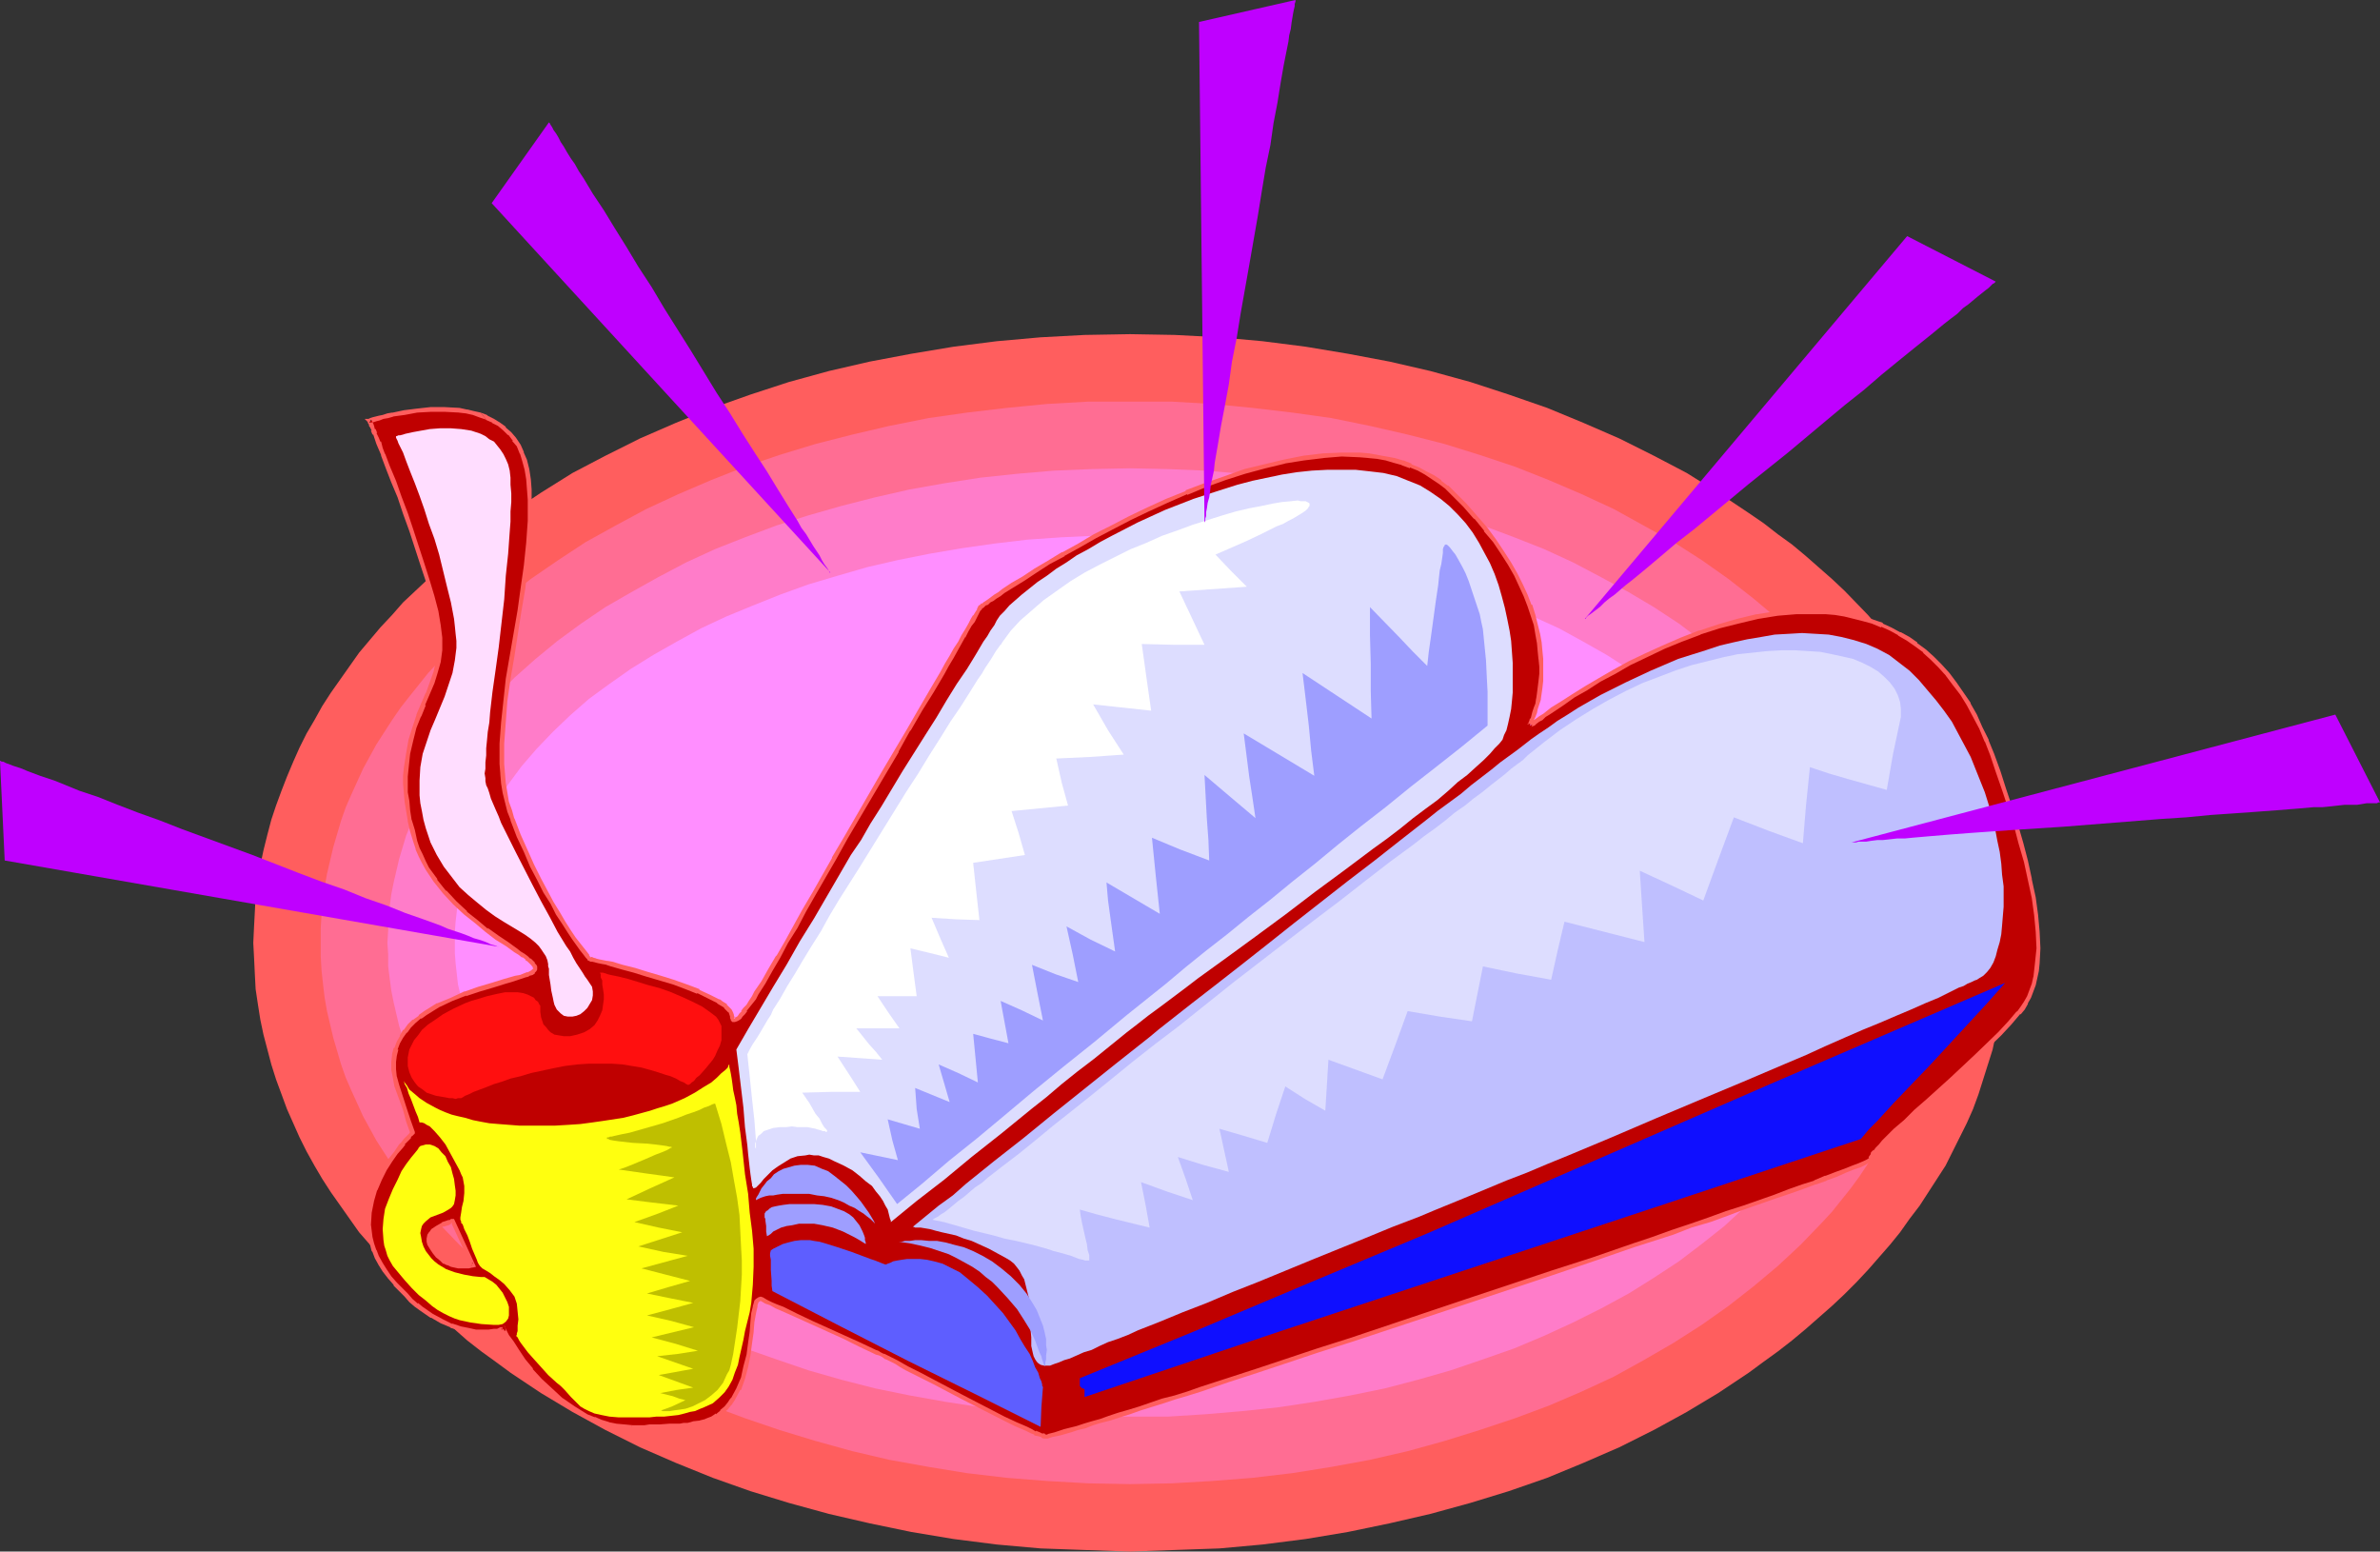
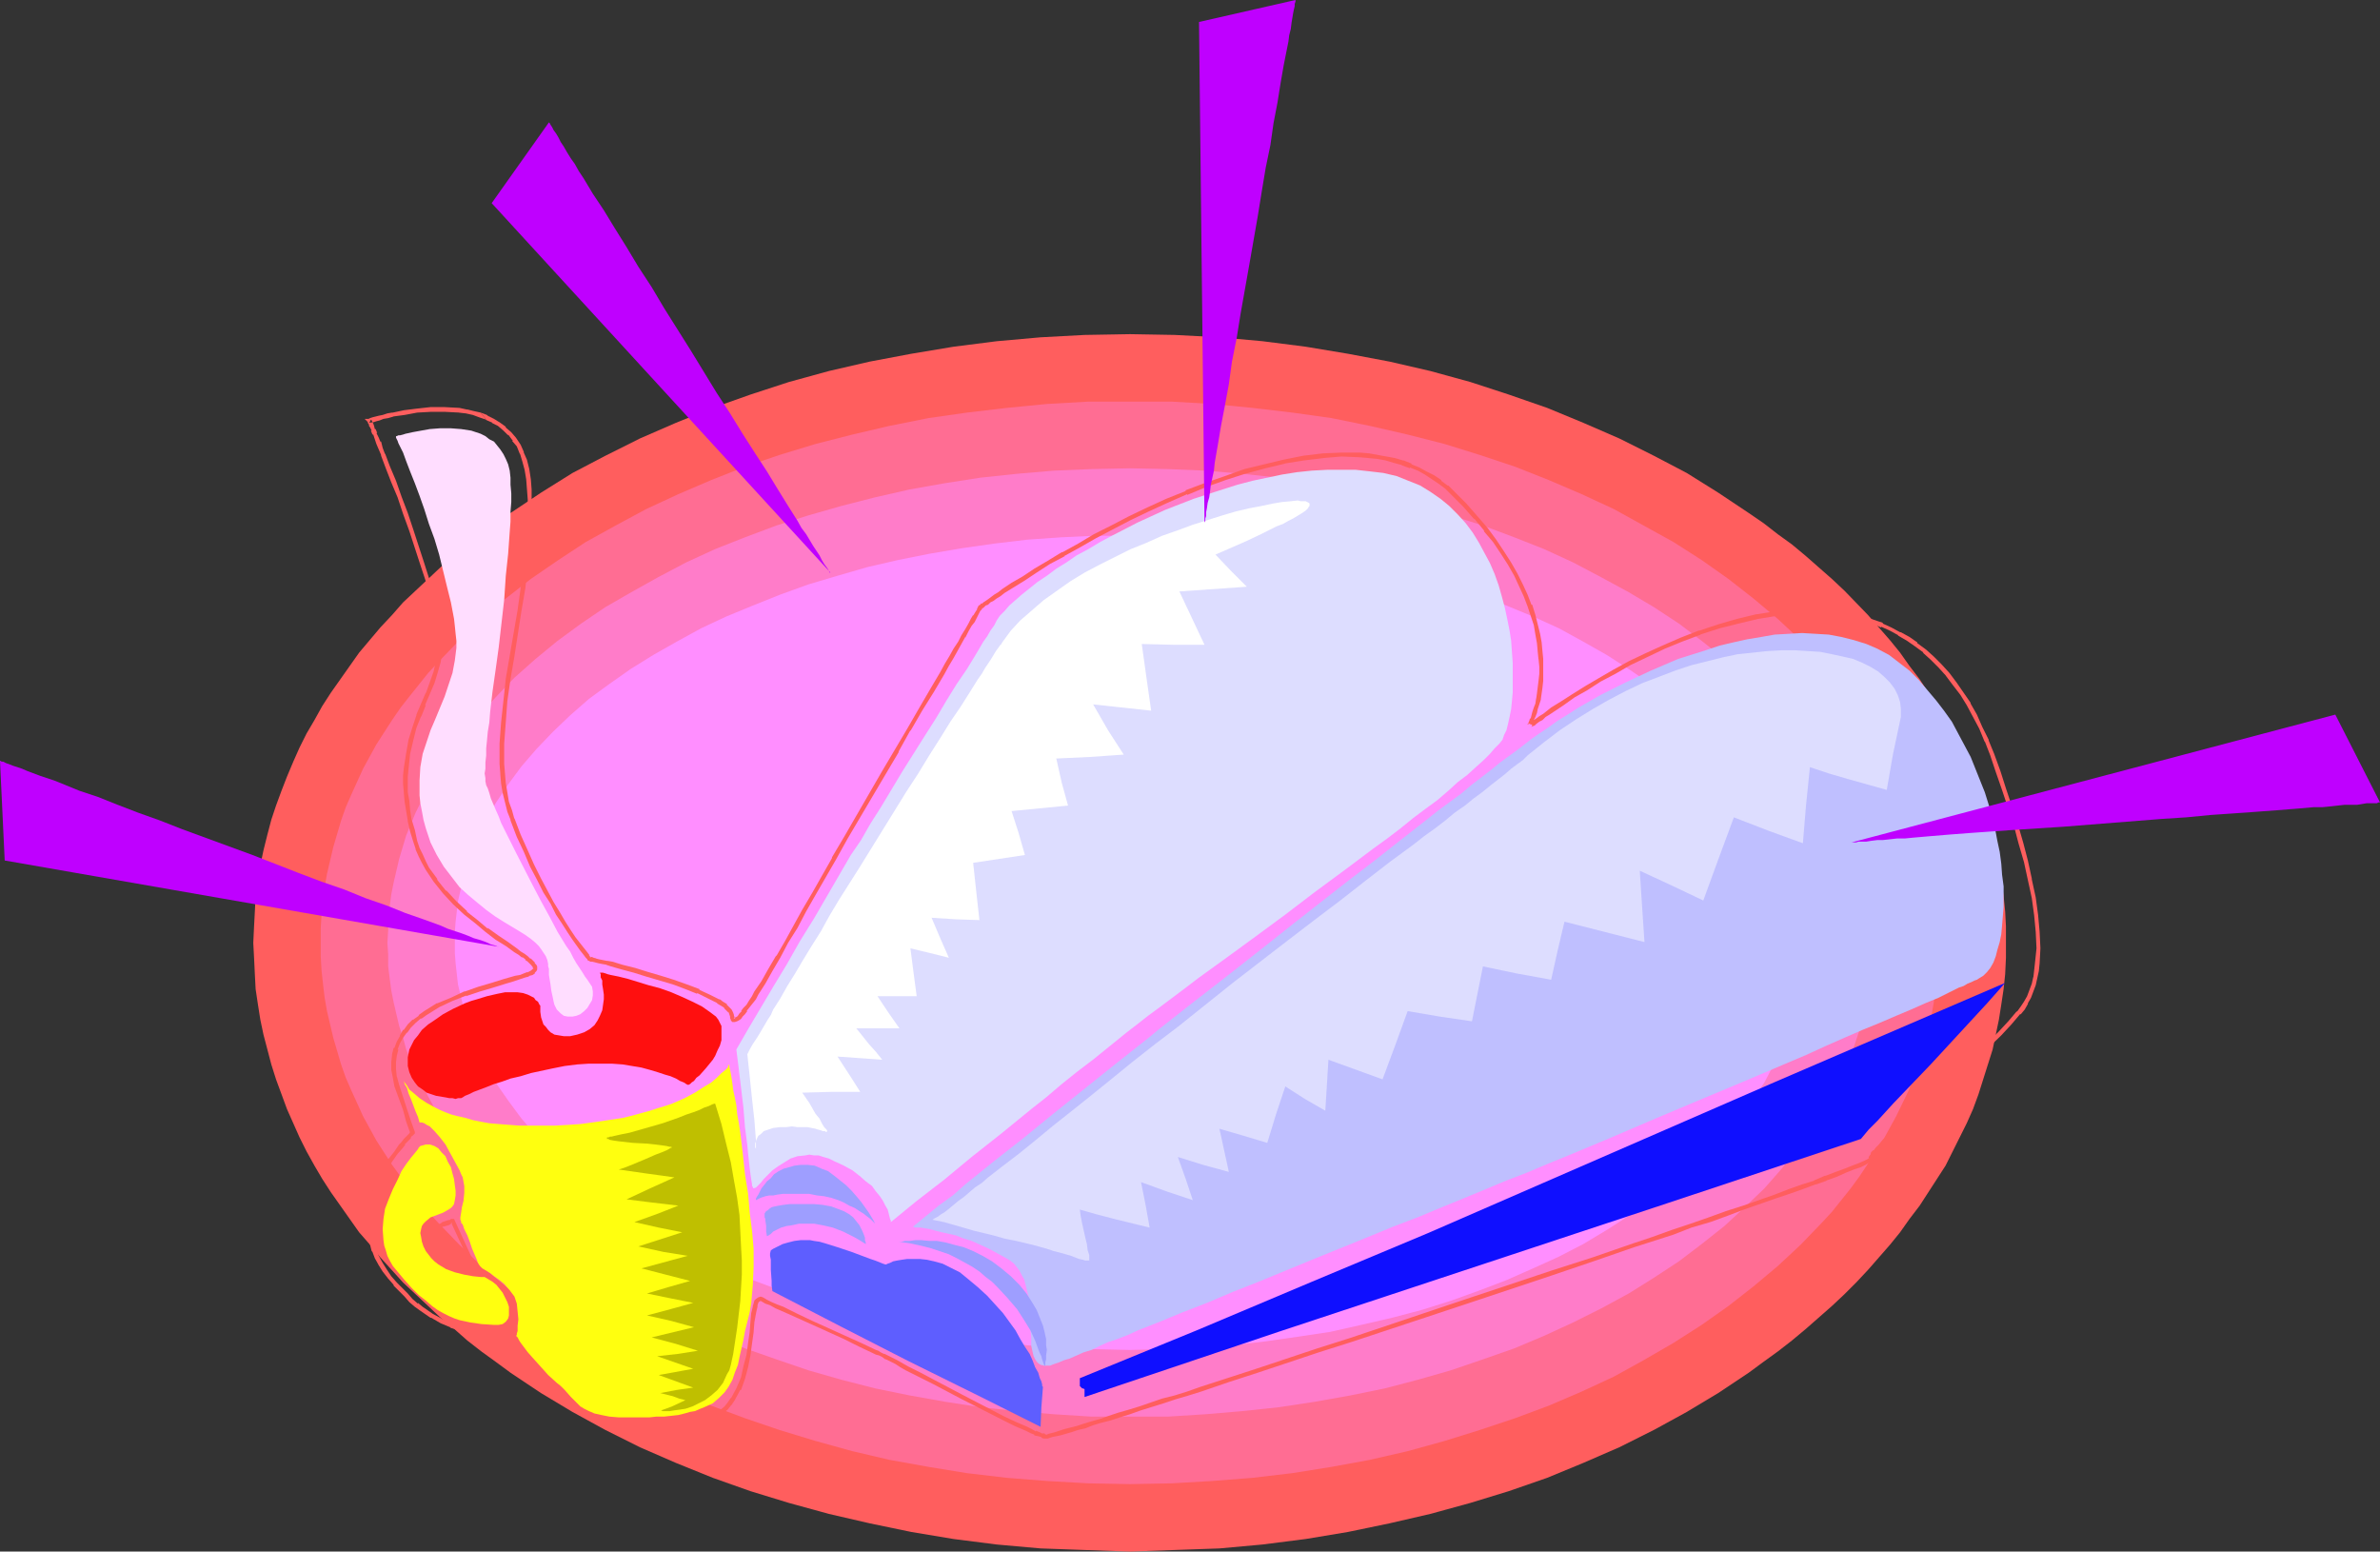
<svg xmlns="http://www.w3.org/2000/svg" xmlns:ns1="http://sodipodi.sourceforge.net/DTD/sodipodi-0.dtd" xmlns:ns2="http://www.inkscape.org/namespaces/inkscape" version="1.0" width="129.766mm" height="84.583mm" id="svg29" ns1:docname="Book &amp; Coffee 1.wmf">
  <rect width="100%" height="100%" fill="#333333" stroke="none" />
  <ns1:namedview id="namedview29" pagecolor="#ffffff" bordercolor="#000000" borderopacity="0.25" ns2:showpageshadow="2" ns2:pageopacity="0.0" ns2:pagecheckerboard="0" ns2:deskcolor="#d1d1d1" ns2:document-units="mm" />
  <defs id="defs1">
    <pattern id="WMFhbasepattern" patternUnits="userSpaceOnUse" width="6" height="6" x="0" y="0" />
  </defs>
  <path style="fill:#ff5e5e;fill-opacity:1;fill-rule:evenodd;stroke:none" d="m 232.865,68.85 9.211,0.162 9.211,0.485 8.888,0.808 8.888,1.131 8.726,1.455 8.565,1.616 8.403,1.939 8.242,2.263 7.918,2.586 7.918,2.748 7.434,3.071 7.434,3.232 7.11,3.556 6.787,3.556 6.464,4.04 6.302,4.202 3.07,2.101 2.909,2.263 2.909,2.101 2.909,2.424 5.333,4.687 2.586,2.424 4.848,5.01 2.262,2.586 2.262,2.586 2.101,2.586 1.939,2.748 2.101,2.748 1.778,2.748 3.555,5.657 1.454,2.748 1.454,2.909 1.454,2.909 1.293,3.071 1.131,2.909 0.97,3.071 0.97,2.909 0.97,3.071 0.646,3.232 0.646,3.071 0.485,3.071 0.485,3.232 0.323,3.232 0.162,3.071 v 3.394 3.071 l -0.162,3.394 -0.323,3.071 -0.485,3.232 -0.485,3.071 -0.646,3.071 -0.646,3.071 -0.97,3.071 -0.97,3.071 -0.97,3.071 -1.131,3.071 -1.293,2.909 -1.454,2.909 -1.454,2.909 -1.454,2.909 -1.778,2.748 -1.778,2.748 -1.778,2.748 -2.101,2.748 -1.939,2.748 -2.101,2.586 -2.262,2.586 -2.262,2.586 -2.424,2.586 -2.424,2.424 -2.586,2.424 -5.333,4.687 -2.909,2.424 -2.909,2.263 -2.909,2.101 -3.07,2.263 -6.302,4.202 -6.464,3.879 -6.787,3.717 -7.11,3.556 -7.434,3.232 -7.434,3.071 -7.918,2.748 -7.918,2.424 -8.242,2.263 -8.403,1.939 -8.565,1.778 -8.726,1.455 -8.888,1.131 -8.888,0.808 -9.211,0.323 -9.211,0.323 -9.373,-0.323 -9.05,-0.323 -9.05,-0.808 -8.888,-1.131 -8.726,-1.455 -8.565,-1.778 -8.403,-1.939 -8.242,-2.263 -7.918,-2.424 -7.757,-2.748 -7.595,-3.071 -7.434,-3.232 -7.11,-3.556 -6.787,-3.717 -6.464,-3.879 -6.302,-4.202 -3.07,-2.263 -2.909,-2.101 -2.909,-2.263 -2.747,-2.424 -2.747,-2.263 -2.586,-2.424 -2.586,-2.424 -2.586,-2.424 -4.686,-5.172 -2.101,-2.586 -2.262,-2.586 -1.939,-2.748 -1.939,-2.748 -1.939,-2.748 -1.778,-2.748 -1.616,-2.748 -1.616,-2.909 -1.454,-2.909 -1.293,-2.909 -1.293,-2.909 -1.131,-3.071 -1.131,-3.071 -0.97,-3.071 -0.808,-3.071 -0.808,-3.071 -0.646,-3.071 -0.485,-3.071 -0.485,-3.232 -0.162,-3.071 -0.162,-3.394 -0.162,-3.071 0.162,-3.394 0.162,-3.071 0.162,-3.232 0.485,-3.232 0.485,-3.071 0.646,-3.071 0.808,-3.232 0.808,-3.071 0.97,-2.909 1.131,-3.071 1.131,-2.909 1.293,-3.071 1.293,-2.909 1.454,-2.909 1.616,-2.748 1.616,-2.909 1.778,-2.748 1.939,-2.748 1.939,-2.748 1.939,-2.748 4.363,-5.172 2.424,-2.586 2.262,-2.586 2.586,-2.424 2.586,-2.424 2.586,-2.424 2.747,-2.263 2.747,-2.424 2.909,-2.101 2.909,-2.263 3.07,-2.101 6.302,-4.202 6.464,-4.04 6.787,-3.556 7.11,-3.556 7.434,-3.232 7.595,-3.071 7.757,-2.748 7.918,-2.586 8.242,-2.263 8.403,-1.939 8.565,-1.616 8.726,-1.455 8.888,-1.131 9.05,-0.808 9.05,-0.485 z" id="path1" />
  <path style="fill:#ff6d93;fill-opacity:1;fill-rule:evenodd;stroke:none" d="m 232.865,82.749 h 8.565 l 8.403,0.485 8.242,0.808 8.242,0.97 8.08,1.131 7.918,1.616 7.757,1.778 7.595,1.939 7.272,2.263 7.272,2.424 6.949,2.748 6.787,2.909 6.626,3.071 6.141,3.394 6.141,3.394 5.818,3.717 5.494,3.879 5.171,4.04 5.01,4.202 4.686,4.364 4.363,4.525 2.101,2.263 1.939,2.424 1.939,2.424 1.778,2.263 1.616,2.586 3.232,5.01 2.747,5.01 2.586,5.333 0.97,2.586 0.97,2.748 0.97,2.748 0.646,2.748 0.808,2.748 0.485,2.748 0.485,2.748 0.485,2.909 0.323,2.748 v 2.909 l 0.162,2.909 -0.162,2.748 v 2.909 l -0.323,2.909 -0.485,2.748 -0.485,2.748 -0.485,2.748 -0.808,2.748 -0.646,2.748 -0.97,2.748 -0.97,2.748 -0.97,2.586 -2.586,5.333 -2.747,5.01 -3.232,5.01 -1.616,2.424 -1.778,2.424 -1.939,2.424 -1.939,2.424 -2.101,2.263 -4.363,4.525 -4.686,4.364 -5.01,4.202 -5.171,4.04 -5.494,3.879 -5.818,3.717 -6.141,3.556 -6.141,3.394 -6.626,3.071 -6.787,2.909 -6.949,2.586 -7.272,2.424 -7.272,2.263 -7.595,2.101 -7.757,1.778 -7.918,1.455 -8.08,1.293 -8.242,0.97 -8.242,0.646 -8.403,0.485 -8.565,0.162 -8.565,-0.162 -8.565,-0.485 -8.242,-0.646 -8.242,-0.97 -7.918,-1.293 -8.08,-1.455 -7.595,-1.778 -7.595,-2.101 -7.434,-2.263 -7.11,-2.424 -6.949,-2.586 -6.787,-2.909 -6.626,-3.071 -6.302,-3.394 -6.141,-3.556 -5.656,-3.717 -5.656,-3.879 -5.171,-4.04 -5.01,-4.202 -4.525,-4.364 -4.363,-4.525 -2.101,-2.263 -1.939,-2.424 -1.939,-2.424 -1.778,-2.424 -1.778,-2.424 -3.232,-5.01 -2.747,-5.01 -2.424,-5.333 -1.131,-2.586 -0.97,-2.748 -0.808,-2.748 -0.808,-2.748 -0.646,-2.748 -0.646,-2.748 -0.485,-2.748 -0.323,-2.748 -0.323,-2.909 -0.162,-2.909 v -2.748 -2.909 l 0.162,-2.909 0.323,-2.748 0.323,-2.909 0.485,-2.748 0.646,-2.748 0.646,-2.748 0.808,-2.748 0.808,-2.748 0.97,-2.748 1.131,-2.586 2.424,-5.333 2.747,-5.01 3.232,-5.01 1.778,-2.586 1.778,-2.263 1.939,-2.424 1.939,-2.424 2.101,-2.263 4.363,-4.525 4.525,-4.364 5.01,-4.202 5.171,-4.04 5.656,-3.879 5.656,-3.717 6.141,-3.394 6.302,-3.394 6.626,-3.071 6.787,-2.909 6.949,-2.748 7.11,-2.424 7.434,-2.263 7.595,-1.939 7.595,-1.778 8.08,-1.616 7.918,-1.131 8.242,-0.97 8.242,-0.808 8.565,-0.485 z" id="path2" />
  <path style="fill:#ff7cc9;fill-opacity:1;fill-rule:evenodd;stroke:none" d="m 232.865,96.487 7.757,0.162 7.757,0.323 7.595,0.646 7.595,0.808 7.434,1.131 7.272,1.293 7.11,1.616 6.787,1.778 6.787,1.939 6.626,2.101 6.464,2.424 6.141,2.424 5.979,2.748 5.818,3.071 5.656,3.071 5.171,3.071 5.171,3.394 4.686,3.556 4.686,3.717 4.202,3.879 4.04,4.04 3.555,4.04 3.394,4.202 3.07,4.364 2.747,4.364 2.424,4.525 1.131,2.263 1.939,4.687 1.616,4.849 1.131,4.849 0.323,2.424 0.323,2.424 0.323,2.586 0.162,2.424 v 2.586 2.424 l -0.162,2.424 -0.323,2.586 -0.323,2.424 -0.323,2.424 -1.131,4.849 -0.808,2.424 -0.808,2.424 -0.97,2.263 -0.97,2.424 -1.131,2.263 -2.424,4.525 -2.747,4.525 -3.07,4.202 -3.394,4.364 -3.555,4.04 -4.04,3.879 -4.202,3.879 -4.686,3.717 -4.686,3.556 -5.171,3.394 -5.171,3.232 -5.656,3.071 -5.818,2.909 -5.979,2.748 -6.141,2.586 -6.464,2.263 -6.626,2.263 -6.787,1.939 -6.787,1.778 -7.11,1.455 -7.272,1.293 -7.434,1.131 -7.595,0.808 -7.595,0.646 -7.757,0.485 h -7.757 -7.918 l -7.757,-0.485 -7.595,-0.646 -7.595,-0.808 -7.272,-1.131 -7.272,-1.293 -7.11,-1.455 -6.949,-1.778 -6.787,-1.939 -6.626,-2.263 -6.464,-2.263 -6.141,-2.586 -5.979,-2.748 -5.818,-2.909 -5.494,-3.071 -5.333,-3.232 -5.01,-3.394 -4.848,-3.556 -4.525,-3.717 -4.363,-3.879 -3.878,-3.879 -3.717,-4.04 -3.394,-4.364 -3.07,-4.202 -2.747,-4.525 -2.424,-4.525 -1.131,-2.263 -0.97,-2.424 -0.97,-2.263 -0.646,-2.424 -0.808,-2.424 -1.131,-4.849 -0.485,-2.424 -0.323,-2.424 -0.323,-2.586 v -2.424 l -0.162,-2.424 0.162,-2.586 v -2.424 l 0.323,-2.586 0.323,-2.424 0.485,-2.424 1.131,-4.849 1.454,-4.849 1.939,-4.687 1.131,-2.263 2.424,-4.525 2.747,-4.364 3.07,-4.364 3.394,-4.202 3.717,-4.04 3.878,-4.04 4.363,-3.879 4.525,-3.717 4.848,-3.556 5.01,-3.394 5.333,-3.071 5.494,-3.071 5.818,-3.071 5.979,-2.748 6.141,-2.424 6.464,-2.424 6.626,-2.101 6.787,-1.939 6.949,-1.778 7.11,-1.616 7.272,-1.293 7.272,-1.131 7.595,-0.808 7.595,-0.646 7.757,-0.323 z" id="path3" />
  <path style="fill:#ff8eff;fill-opacity:1;fill-rule:evenodd;stroke:none" d="m 232.865,110.386 h 7.11 l 7.11,0.323 6.949,0.485 6.787,0.808 6.787,0.97 6.464,1.131 6.464,1.293 6.302,1.455 6.141,1.778 6.141,1.778 5.818,2.101 5.494,2.263 5.494,2.263 5.333,2.424 5.01,2.748 4.848,2.748 4.525,2.909 4.525,3.071 4.04,3.071 3.878,3.394 3.717,3.394 3.394,3.556 3.07,3.556 2.747,3.717 2.586,3.879 2.101,3.879 1.778,3.879 1.616,4.04 1.293,4.202 0.808,4.202 0.646,4.202 v 2.101 l 0.162,2.263 -0.162,2.101 v 2.101 l -0.646,4.364 -0.808,4.04 -1.293,4.202 -1.616,4.04 -1.778,3.879 -2.101,4.04 -2.586,3.717 -2.747,3.717 -3.07,3.556 -3.394,3.556 -3.717,3.556 -3.878,3.232 -4.04,3.071 -4.525,3.071 -4.525,2.909 -4.848,2.909 -5.01,2.586 -5.333,2.424 -5.494,2.424 -5.494,2.101 -5.818,2.101 -6.141,1.939 -6.141,1.616 -6.302,1.455 -6.464,1.455 -6.464,0.97 -6.787,0.97 -6.787,0.808 -6.949,0.485 -7.11,0.323 -7.11,0.162 -7.272,-0.162 -6.949,-0.323 -6.949,-0.485 -6.787,-0.808 -6.787,-0.97 -6.626,-0.97 -6.464,-1.455 -6.302,-1.455 -6.141,-1.616 -5.979,-1.939 -5.818,-2.101 -5.656,-2.101 -5.494,-2.424 -5.171,-2.424 -5.01,-2.586 -4.848,-2.909 -4.686,-2.909 -4.363,-3.071 -4.202,-3.071 -3.878,-3.232 -3.555,-3.556 -3.394,-3.556 -3.07,-3.556 -2.747,-3.717 -2.586,-3.717 -2.101,-4.04 -1.939,-3.879 -1.454,-4.04 -1.293,-4.202 -0.97,-4.04 -0.485,-4.364 -0.162,-2.101 v -2.101 -2.263 l 0.162,-2.101 0.485,-4.202 0.97,-4.202 1.293,-4.202 1.454,-4.04 1.939,-3.879 2.101,-3.879 2.586,-3.879 2.747,-3.717 3.07,-3.556 3.394,-3.556 3.555,-3.394 3.878,-3.394 4.202,-3.071 4.363,-3.071 4.686,-2.909 4.848,-2.748 5.01,-2.748 5.171,-2.424 5.494,-2.263 5.656,-2.263 5.818,-2.101 5.979,-1.778 6.141,-1.778 6.302,-1.455 6.464,-1.293 6.626,-1.131 6.787,-0.97 6.787,-0.808 6.949,-0.485 6.949,-0.323 z" id="path4" />
-   <path style="fill:#bf0000;fill-opacity:1;fill-rule:evenodd;stroke:none" d="m 88.88,257.136 0.646,0.808 0.646,0.808 0.808,0.646 0.646,0.485 0.646,0.485 0.808,0.162 1.293,0.323 1.293,0.162 0.97,-0.162 0.485,-0.162 h 0.323 l -4.202,-9.051 h -0.323 l -0.323,0.162 -0.323,0.162 -0.97,0.323 -1.131,0.646 -0.97,0.646 -0.323,0.485 -0.323,0.485 -0.162,0.646 v 0.485 l 0.162,0.646 z m 41.37,36.849 h -1.616 l -1.616,-0.323 -1.616,-0.323 -1.616,-0.485 -1.454,-0.485 -1.454,-0.646 -2.586,-1.455 -2.586,-1.778 -2.262,-2.101 -2.101,-1.939 -1.939,-2.101 -1.454,-2.101 -1.454,-1.778 -0.97,-1.778 -0.646,-0.808 -0.323,-0.646 -0.323,-0.485 -0.323,-0.646 -0.162,-0.323 -0.162,-0.323 0.162,0.323 -0.162,0.162 h -0.323 l -0.646,0.162 -0.808,0.162 -1.131,0.162 h -1.131 -1.454 l -1.616,-0.323 -1.616,-0.323 -1.939,-0.646 -1.939,-0.808 -1.939,-1.131 -2.101,-1.455 -1.131,-0.808 -1.131,-0.97 -0.97,-1.131 -1.131,-1.131 -1.131,-1.131 -1.131,-1.455 -0.97,-1.293 -0.97,-1.455 -0.646,-1.293 -0.646,-1.455 -0.485,-1.293 -0.323,-1.293 -0.162,-1.455 -0.162,-1.131 0.162,-2.586 0.485,-2.424 0.646,-2.424 0.97,-2.101 1.131,-1.939 1.131,-1.778 1.131,-1.616 1.131,-1.455 0.323,-0.646 0.485,-0.485 0.808,-0.808 0.323,-0.323 0.162,-0.323 0.162,-0.162 -0.808,-2.424 -0.808,-2.424 -1.616,-4.849 -0.485,-1.778 -0.162,-1.616 v -1.455 l 0.162,-1.455 0.323,-1.293 0.485,-1.293 0.646,-1.131 0.808,-1.131 0.808,-1.131 0.97,-0.97 1.131,-0.97 1.293,-0.808 2.586,-1.455 2.747,-1.293 2.909,-1.131 2.747,-0.97 2.747,-0.808 2.586,-0.808 1.131,-0.323 1.131,-0.323 0.97,-0.323 0.808,-0.323 0.646,-0.162 0.646,-0.323 0.485,-0.323 0.323,-0.162 0.162,-0.323 -0.162,-0.323 -0.162,-0.323 -0.162,-0.323 -0.485,-0.485 -0.323,-0.323 -0.646,-0.485 -0.646,-0.485 -0.808,-0.485 -0.646,-0.646 -1.778,-1.131 -2.101,-1.455 -2.101,-1.455 -2.262,-1.778 -2.101,-1.778 -2.262,-2.101 -2.101,-2.263 -1.939,-2.263 -1.616,-2.586 -0.808,-1.293 -0.646,-1.455 -0.485,-1.293 -0.646,-1.455 -0.485,-2.263 -0.485,-2.101 -0.485,-2.101 -0.162,-1.778 -0.162,-1.939 -0.162,-1.778 v -1.616 l 0.162,-1.616 0.323,-2.909 0.646,-2.748 0.808,-2.748 0.808,-2.424 0.97,-2.263 0.97,-2.263 0.808,-2.263 0.808,-2.101 0.485,-2.263 0.323,-2.263 0.162,-2.586 -0.162,-1.131 -0.162,-1.455 -0.646,-2.748 -0.808,-3.232 -0.97,-3.232 -0.97,-3.394 -2.424,-6.95 -1.131,-3.556 -1.293,-3.232 -1.131,-3.232 -1.131,-2.909 -1.131,-2.748 -0.323,-1.131 -0.485,-1.131 -0.485,-0.97 -0.323,-0.97 -0.323,-0.808 -0.323,-0.646 -0.162,-0.485 -0.162,-0.323 v -0.323 h -0.162 0.162 l 0.162,-0.162 0.485,-0.162 0.646,-0.162 0.646,-0.162 0.808,-0.323 0.97,-0.162 0.97,-0.162 2.262,-0.485 2.747,-0.323 2.747,-0.323 h 2.909 l 3.07,0.162 1.454,0.323 1.293,0.323 1.454,0.323 1.293,0.485 1.454,0.646 1.131,0.808 1.131,0.808 1.131,1.131 0.97,1.131 0.808,1.293 0.808,1.455 0.485,1.616 0.485,1.939 0.323,1.939 0.162,2.101 v 2.101 4.364 l -0.162,4.525 -0.485,4.687 -0.646,4.525 -0.808,4.849 -1.454,9.374 -0.808,4.525 -0.485,4.525 -0.485,4.525 -0.323,4.364 v 4.202 l 0.162,1.939 0.162,2.101 0.323,1.939 0.485,1.778 0.485,1.939 0.485,1.778 1.454,3.232 1.293,3.232 1.454,2.909 1.293,2.909 1.454,2.586 1.293,2.263 1.131,2.101 1.293,2.101 1.131,1.616 0.97,1.455 0.97,1.293 0.808,1.131 0.646,0.808 0.323,0.646 0.323,0.323 0.162,0.162 h 0.323 l 0.323,0.162 h 0.646 l 0.646,0.162 0.646,0.162 0.97,0.323 0.97,0.162 2.101,0.646 2.586,0.646 2.586,0.808 2.747,0.808 2.747,0.808 2.586,0.97 2.424,0.97 2.262,0.97 1.939,0.97 0.808,0.485 0.646,0.646 0.485,0.485 0.485,0.485 0.323,0.485 v 0.485 l 0.162,0.485 0.162,0.162 v 0.162 h 0.323 0.323 l 0.323,-0.162 0.323,-0.323 0.323,-0.485 0.485,-0.485 0.323,-0.646 0.646,-0.646 0.485,-0.97 0.646,-0.808 0.646,-0.97 1.293,-2.263 1.616,-2.424 1.454,-2.748 1.778,-3.071 1.778,-3.232 1.939,-3.232 1.939,-3.556 4.04,-7.111 2.586,-4.525 2.586,-4.364 5.333,-9.051 2.586,-4.364 2.424,-4.364 2.424,-4.04 2.262,-3.879 2.101,-3.717 1.131,-1.616 0.808,-1.616 0.97,-1.616 0.808,-1.455 0.808,-1.293 0.646,-1.131 0.646,-1.131 0.646,-0.97 0.485,-0.808 0.323,-0.808 0.323,-0.485 0.323,-0.323 v -0.323 h 0.162 v -0.162 h 0.162 l 0.323,-0.162 0.323,-0.323 0.323,-0.323 0.485,-0.323 0.646,-0.485 0.808,-0.485 0.808,-0.485 0.808,-0.485 1.939,-1.293 2.101,-1.455 2.586,-1.616 2.747,-1.616 2.909,-1.778 3.232,-1.778 3.232,-1.778 3.555,-1.939 3.717,-1.778 3.717,-1.939 3.878,-1.616 4.04,-1.778 3.878,-1.616 4.202,-1.455 4.04,-1.293 4.04,-1.131 4.04,-0.97 4.04,-0.646 3.878,-0.485 3.878,-0.162 h 3.717 l 1.939,0.162 1.778,0.162 1.778,0.323 1.616,0.485 1.778,0.485 1.616,0.646 1.616,0.646 1.454,0.808 1.454,0.808 1.454,1.131 1.454,0.97 1.293,1.293 2.424,2.424 2.262,2.586 2.101,2.424 1.778,2.424 1.616,2.263 1.454,2.424 1.293,2.101 1.131,2.263 0.97,2.101 0.808,2.101 0.646,2.101 0.485,1.778 0.485,1.939 0.323,1.778 0.162,1.778 0.162,1.616 v 1.616 1.455 1.455 l -0.162,1.293 -0.162,1.293 -0.162,1.131 -0.323,0.97 -0.162,0.97 -0.323,0.808 -0.162,0.808 -0.323,0.646 -0.162,0.485 -0.162,0.485 -0.162,0.323 -0.162,0.162 0.162,-0.162 0.323,-0.162 0.323,-0.323 0.485,-0.323 0.485,-0.323 0.646,-0.485 0.646,-0.485 0.97,-0.646 0.808,-0.646 1.939,-1.293 2.424,-1.455 2.424,-1.616 2.747,-1.616 3.07,-1.778 3.232,-1.616 3.394,-1.778 3.555,-1.616 3.717,-1.616 3.878,-1.455 3.878,-1.293 3.878,-0.97 4.04,-0.97 4.04,-0.646 4.04,-0.323 h 4.04 1.939 l 2.101,0.162 1.939,0.323 1.939,0.485 1.939,0.485 1.778,0.646 1.939,0.646 1.778,0.808 1.778,0.97 1.778,1.131 1.778,1.131 1.616,1.293 1.616,1.455 1.616,1.616 1.616,1.778 1.454,1.939 1.454,1.939 1.293,2.263 1.454,2.263 1.131,2.586 1.293,2.586 0.97,2.909 1.293,3.556 1.131,3.556 2.424,7.273 1.131,3.879 0.97,3.717 0.97,3.717 0.646,3.717 0.646,3.556 0.323,3.556 v 3.394 l -0.162,3.071 -0.162,1.616 -0.323,1.293 -0.323,1.455 -0.323,1.293 -0.646,1.293 -0.646,1.131 -0.646,1.131 -0.808,0.97 -1.778,2.101 -2.101,2.263 -2.262,2.263 -2.424,2.263 -5.171,4.849 -5.01,4.525 -2.424,2.101 -2.101,2.101 -2.101,1.778 -1.778,1.778 -0.646,0.646 -0.646,0.808 -0.646,0.646 -0.485,0.485 -0.323,0.485 -0.323,0.485 -0.162,0.323 v 0.162 l -0.162,0.162 -0.485,0.323 -0.646,0.323 -1.131,0.485 -1.293,0.646 -1.616,0.646 -1.778,0.646 -2.101,0.808 -2.424,0.808 -2.424,0.97 -2.747,0.97 -3.07,1.131 -3.07,0.97 -3.394,1.131 -3.394,1.293 -3.555,1.293 -3.717,1.293 -3.878,1.293 -4.04,1.293 -4.04,1.455 -8.403,2.748 -8.565,2.909 -17.453,5.818 -8.565,2.909 -8.565,2.748 -6.787,2.263 -6.626,2.263 -6.464,2.101 -6.141,1.939 -5.979,1.939 -5.656,1.939 -2.586,0.808 -2.586,0.808 -2.586,0.808 -4.686,1.616 -2.262,0.646 -2.101,0.646 -1.939,0.646 -1.778,0.646 -1.778,0.485 -1.616,0.485 -1.454,0.485 -1.293,0.323 -1.293,0.323 -0.97,0.323 -0.97,0.323 -0.808,0.162 -0.485,0.162 h -0.485 -0.162 -0.323 l -0.485,-0.162 -0.646,-0.162 -0.808,-0.323 -0.808,-0.323 -0.97,-0.485 -1.131,-0.485 -1.131,-0.646 -2.424,-1.131 -2.747,-1.455 -2.909,-1.455 -3.07,-1.455 -5.818,-3.232 -2.909,-1.293 -2.424,-1.455 -1.131,-0.646 -1.131,-0.485 -1.131,-0.485 -0.808,-0.485 -0.808,-0.485 -0.646,-0.323 -0.485,-0.323 -0.485,-0.162 -3.07,-1.293 -3.232,-1.616 -6.787,-3.071 -3.232,-1.455 -1.454,-0.646 -1.293,-0.646 -1.293,-0.646 -1.131,-0.485 -0.97,-0.485 -0.808,-0.323 -0.323,-0.162 h -0.323 l -0.323,0.323 -0.162,0.323 -0.162,0.323 -0.162,0.646 -0.162,0.646 -0.162,0.808 -0.162,1.778 -0.323,2.101 -0.323,2.263 -0.323,2.263 -0.485,2.424 -0.646,2.424 -0.808,2.263 -1.131,2.101 -0.808,0.97 -0.646,0.808 -0.97,0.808 -0.97,0.808 -0.97,0.485 -1.131,0.646 -1.293,0.162 -1.454,0.323 -0.323,0.162 -0.808,0.162 h -0.646 -0.97 l -2.101,0.162 -2.101,0.162 h -2.101 -0.97 z" id="path5" />
  <path style="fill:#ff5e5e;fill-opacity:1;fill-rule:evenodd;stroke:none" d="m 88.557,257.298 v 0 l 0.646,0.97 v 0 l 0.646,0.808 0.808,0.646 v 0 l 0.646,0.646 h 0.162 l 0.646,0.323 h 0.162 l 0.646,0.323 1.454,0.323 v 0 h 1.293 0.97 v 0 l 0.646,-0.162 v 0 h 0.162 v 0 l 0.646,-0.162 -4.525,-9.859 h -0.323 -0.323 l -0.162,0.162 -0.323,0.162 0.162,-0.162 -0.485,0.162 -0.97,0.323 -0.162,0.162 -1.131,0.646 -0.97,0.646 -0.323,0.485 -0.162,0.162 -0.323,0.485 -0.162,0.808 v 0.646 l 0.162,0.646 0.485,0.808 0.646,-0.323 -0.323,-0.808 v 0.162 -0.646 0 -0.485 0.162 -0.646 0.162 l 0.323,-0.485 v 0 l 0.323,-0.485 v 0.162 l 0.97,-0.808 0.97,-0.646 -0.162,0.162 1.131,-0.323 0.323,-0.162 0.162,-0.162 h 0.323 -0.162 0.323 -0.162 v 0 l -0.323,-0.323 4.202,9.051 0.323,-0.646 h -0.162 l -0.162,0.162 v 0 h -0.646 0.162 l -0.97,0.162 -1.293,-0.162 h 0.162 l -1.293,-0.323 -0.808,-0.162 h 0.162 l -0.808,-0.323 h 0.162 l -0.808,-0.485 h 0.162 l -0.808,-0.646 -0.646,-0.808 v 0.162 l -0.646,-0.97 v 0.162 z" id="path6" />
  <path style="fill:#ff5e5e;fill-opacity:1;fill-rule:evenodd;stroke:none" d="m 130.249,293.662 h 0.162 l -1.616,-0.162 -1.778,-0.162 -1.616,-0.323 h 0.162 l -1.616,-0.485 -1.454,-0.646 0.162,0.162 -1.616,-0.646 -2.586,-1.616 v 0 l -2.586,-1.778 0.162,0.162 -2.262,-2.101 -2.101,-1.939 -1.939,-2.101 h 0.162 l -1.616,-1.939 -1.293,-1.939 -1.131,-1.778 -0.485,-0.646 v 0 l -0.485,-0.646 -0.323,-0.646 -0.646,-1.293 -0.646,0.485 v 0.162 l 0.162,0.323 0.162,-0.646 h -0.162 0.162 -0.323 -0.162 l -0.646,0.323 h 0.162 -0.808 v 0 l -1.131,0.162 h -1.131 -1.454 v 0 l -1.454,-0.323 v 0 l -1.616,-0.323 -1.939,-0.646 0.162,0.162 -1.939,-0.97 -2.101,-1.131 v 0 l -2.101,-1.455 -0.97,-0.808 v 0.162 l -1.131,-0.97 -0.97,-1.131 -1.131,-1.131 -1.131,-1.131 v 0 l -1.131,-1.293 v 0 l -0.97,-1.455 -0.808,-1.293 v 0 l -0.808,-1.455 -0.485,-1.293 v 0.162 l -0.485,-1.455 -0.323,-1.293 v 0 l -0.162,-1.293 -0.162,-1.293 v 0.162 l 0.162,-2.586 v 0 l 0.485,-2.424 v 0 l 0.646,-2.263 v 0.162 l 0.97,-2.263 0.97,-1.939 v 0 l 1.131,-1.778 1.131,-1.616 1.131,-1.293 0.485,-0.646 h -0.162 l 0.485,-0.485 0.808,-0.808 v -0.162 l 0.162,-0.323 v 0.162 l 0.646,-0.646 v -0.323 l -0.808,-2.263 -0.808,-2.424 -1.616,-5.01 -0.485,-1.778 v 0.162 l -0.162,-1.616 v 0 -1.455 0 l 0.162,-1.293 v 0 l 0.323,-1.293 h -0.162 l 0.485,-1.293 0.646,-1.131 v 0 l 0.808,-1.131 v 0.162 l 0.808,-1.131 0.97,-0.97 v 0 l 1.131,-0.97 v 0.162 l 1.131,-0.808 2.586,-1.616 v 0 l 2.747,-1.293 2.909,-1.131 -0.162,0.162 2.909,-0.97 2.747,-0.808 2.586,-0.808 1.131,-0.323 0.97,-0.323 0.97,-0.323 0.97,-0.323 0.646,-0.162 0.162,-0.162 0.646,-0.162 0.485,-0.323 v -0.162 l 0.323,-0.323 0.162,-0.323 v -0.646 l -0.162,-0.323 -0.323,-0.323 V 198.307 l -0.485,-0.485 -0.323,-0.323 h -0.162 l -0.485,-0.485 v 0 l -0.646,-0.485 v 0 l -0.808,-0.485 -0.808,-0.646 -1.778,-1.293 -1.939,-1.293 -2.262,-1.616 v 0.162 l -2.101,-1.778 -2.262,-1.778 h 0.162 l -2.262,-2.101 -2.101,-2.263 v 0.162 l -1.939,-2.424 h 0.162 L 88.395,178.751 v 0 l -0.646,-1.293 -0.646,-1.455 -0.646,-1.293 v 0 l -0.485,-1.455 -0.485,-2.263 -0.646,-2.101 v 0.162 l -0.323,-2.101 -0.162,-1.939 -0.323,-1.778 v 0 -1.778 -1.616 0.162 l 0.162,-1.616 0.323,-3.071 0.646,-2.748 v 0 l 0.646,-2.586 0.97,-2.424 v 0.162 l 0.97,-2.424 h -0.162 l 0.97,-2.263 v 0 l 0.97,-2.263 0.646,-2.101 0.646,-2.263 v 0 l 0.323,-2.424 v 0 -2.586 0 l -0.162,-1.293 -0.162,-1.293 -0.485,-2.909 v 0 l -0.808,-3.071 -0.97,-3.232 -1.131,-3.556 -2.262,-6.95 -1.131,-3.394 -1.293,-3.394 -1.131,-3.232 v 0 L 80.315,96.002 79.346,93.416 v 0.162 l -0.485,-1.293 v 0 l -0.323,-1.293 h -0.162 l -0.323,-0.808 -0.485,-0.97 h 0.162 l -0.323,-0.808 h -0.162 l -0.162,-0.646 v 0 l -0.162,-0.485 v 0 l -0.323,-0.485 0.162,0.162 -0.162,-0.323 -0.162,-0.162 -0.323,0.646 h 0.162 l 0.323,-0.162 v 0.162 l 0.485,-0.162 0.485,-0.162 0.646,-0.162 0.808,-0.323 v 0 l 0.97,-0.162 v 0 L 81.123,85.82 h -0.162 l 2.424,-0.323 2.586,-0.485 2.909,-0.162 h -0.162 2.909 l 3.07,0.162 h -0.162 l 1.454,0.162 v 0 l 1.454,0.323 1.293,0.485 1.454,0.485 -1.131,-1.455 -1.454,-0.323 -1.293,-0.323 h -0.162 l -1.454,-0.323 v 0 L 91.627,83.88 H 88.718 v 0 l -2.909,0.323 -2.586,0.323 -2.262,0.485 h -0.162 l -0.97,0.162 v 0 l -0.97,0.323 v 0 l -0.808,0.162 -0.646,0.162 -0.646,0.162 -0.485,0.162 -0.323,0.162 h 0.323 -1.131 l 0.808,0.808 -0.162,-0.162 v 0.162 l 0.323,0.485 h -0.162 l 0.323,0.485 v 0 l 0.323,0.646 h -0.162 l 0.323,0.808 h 0.162 l 0.323,0.97 0.323,0.97 v 0 l 0.485,1.131 v 0 l 0.485,1.131 v 0.162 l 0.97,2.586 1.131,2.909 v 0 l 1.293,3.071 1.131,3.394 1.293,3.556 2.262,6.95 1.131,3.394 0.808,3.232 0.808,3.232 v -0.162 l 0.646,2.909 0.162,1.293 0.162,1.293 v -0.162 l -0.162,2.586 v -0.162 l -0.323,2.424 v -0.162 l -0.485,2.263 -0.808,2.263 -0.808,2.263 v -0.162 l -0.97,2.263 v 0 l -0.97,2.263 v 0.162 l -0.808,2.424 -0.808,2.586 v 0 l -0.485,2.748 -0.485,3.071 -0.162,1.616 v 0 1.616 l 0.162,1.778 v 0.162 l 0.162,1.778 0.323,1.939 0.323,1.939 v 0.162 l 0.485,2.101 0.646,2.101 0.485,1.455 v 0.162 l 0.646,1.455 0.646,1.293 0.808,1.455 v 0 l 1.616,2.424 v 0 l 1.939,2.424 v 0 l 2.101,2.263 2.262,2.101 v 0 l 2.262,1.778 2.101,1.778 v 0 l 2.101,1.616 2.101,1.293 1.778,1.293 0.808,0.485 0.808,0.646 v -0.162 l 0.646,0.485 v 0.162 l 0.485,0.323 v 0 l 0.323,0.323 0.485,0.485 v 0 l 0.162,0.323 v -0.162 l 0.162,0.323 h -0.162 l 0.162,0.323 v -0.323 l -0.162,0.323 0.162,-0.162 -0.323,0.162 h 0.162 l -0.485,0.323 v 0 l -0.646,0.323 0.162,-0.162 -0.808,0.323 -0.808,0.323 -0.97,0.162 -1.131,0.323 -1.131,0.323 -2.586,0.808 -2.747,0.808 -2.747,0.97 h -0.162 l -2.747,1.293 -2.747,1.131 h -0.162 l -2.586,1.616 -1.131,0.808 v 0.162 l -1.131,0.808 h -0.162 l -0.97,0.97 -0.808,1.131 h -0.162 l -0.646,1.131 v 0.162 l -0.646,1.131 -0.485,1.293 h -0.162 l -0.323,1.293 v 0.162 l -0.162,1.455 v 1.455 0.162 l 0.323,1.616 v 0 l 0.323,1.778 1.778,4.849 0.646,2.424 0.808,2.263 v 0 0 l 0.162,-0.323 -0.162,0.323 v -0.162 l -0.162,0.323 v 0 l -0.323,0.323 v 0 l -0.808,0.808 -0.485,0.646 v 0 l -0.485,0.485 -0.97,1.455 -1.293,1.616 -1.131,1.778 v 0.162 l -0.97,1.939 -0.97,2.101 v 0.162 l -0.808,2.263 v 0 l -0.323,2.424 v 0.162 l -0.162,2.586 v 0 l 0.162,1.293 0.162,1.293 v 0.162 l 0.323,1.293 0.323,1.293 0.162,0.162 0.485,1.293 0.808,1.455 v 0 l 0.808,1.293 1.131,1.455 v 0 l 1.131,1.293 v 0.162 l 1.131,1.131 1.131,1.131 0.97,1.131 1.131,0.97 v 0 l 1.131,0.808 2.101,1.455 h 0.162 l 1.939,1.131 1.939,0.808 0.162,0.162 1.778,0.485 1.616,0.485 h 0.162 l 1.616,0.162 v 0 l 1.454,0.162 1.131,-0.162 h 1.131 v 0 l 0.97,-0.162 v 0 l 0.646,-0.162 h -0.162 0.485 l 0.485,-0.323 -0.162,-0.808 -0.162,-0.162 -0.646,0.485 0.646,1.293 0.323,0.485 0.323,0.808 v 0 l 0.485,0.646 1.131,1.778 1.293,1.939 1.616,2.101 v 0 l 1.939,2.101 2.101,1.939 2.262,2.101 v 0 l 2.586,1.778 v 0 l 2.747,1.616 1.454,0.646 h 0.162 l 1.454,0.485 1.454,0.485 h 0.162 l 1.454,0.323 1.778,0.162 1.616,0.162 v 0 z" id="path7" />
  <path style="fill:#ff5e5e;fill-opacity:1;fill-rule:evenodd;stroke:none" d="m 100.192,86.466 h -0.162 l 1.454,0.646 h -0.162 l 1.293,0.646 1.131,0.97 -0.162,-0.162 1.131,1.131 v -0.162 l 0.97,1.293 h -0.162 l 0.97,1.131 v 0 l 0.646,1.616 v -0.162 l 0.485,1.616 0.485,1.778 v 0 l 0.323,1.939 0.162,2.101 v 0 l 0.162,2.101 v 4.364 l -0.323,4.525 v 0 l -0.485,4.687 -0.646,4.525 -0.646,4.687 -1.616,9.374 -0.808,4.687 -0.485,4.525 -0.485,4.525 v 0 l -0.323,4.364 v 4.202 l 0.162,1.939 v 0.162 l 0.162,1.939 0.323,1.939 0.485,1.939 v 0 l 0.485,1.939 0.646,1.616 v 0.162 l 1.293,3.394 v 0 l 1.454,3.071 1.293,3.071 1.454,2.748 1.293,2.586 1.454,2.263 1.131,2.263 v 0 l 1.293,1.939 1.131,1.778 0.97,1.455 1.616,2.263 0.646,0.808 0.485,0.646 v 0 l 0.323,0.323 v 0.162 l 0.323,0.162 h 0.162 -0.162 l 0.323,0.162 h 0.323 l 0.646,0.162 v 0 l 0.646,0.162 v 0 l 0.808,0.162 v 0 l 0.97,0.162 h -0.162 l 0.97,0.323 2.262,0.646 2.424,0.646 2.586,0.808 2.747,0.808 2.747,0.808 2.586,0.97 v 0 l 2.424,0.97 v -0.162 l 2.262,1.131 1.939,0.97 h -0.162 l 0.808,0.485 0.808,0.485 h -0.162 l 0.485,0.485 0.485,0.485 v -0.162 l 0.162,0.485 v 0 l 0.162,0.485 v -0.162 0.485 l 0.162,0.323 v 0.162 l 0.323,0.323 h 0.485 l 0.485,-0.162 0.323,-0.162 0.485,-0.323 0.323,-0.485 0.485,-0.485 v 0 l 0.485,-0.646 h -0.162 l 0.646,-0.808 v 0 l 0.646,-0.808 0.646,-0.808 0.485,-0.97 1.454,-2.263 1.454,-2.586 1.616,-2.748 v 0 l 1.616,-3.071 1.939,-3.071 1.778,-3.394 1.939,-3.394 4.202,-7.273 v 0 l 2.424,-4.364 7.918,-13.414 2.586,-4.364 v -0.162 l 2.424,-4.364 v 0.162 l 2.424,-4.202 2.424,-3.879 2.101,-3.556 0.97,-1.778 v 0 l 0.97,-1.616 v 0 l 0.808,-1.455 0.808,-1.455 v 0 l 0.808,-1.455 v 0.162 l 0.646,-1.293 0.646,-1.131 0.646,-0.808 0.485,-0.97 v 0 l 0.323,-0.646 0.323,-0.646 v 0 l 0.323,-0.323 v 0 l 0.162,-0.323 -0.162,0.162 0.162,-0.162 -0.162,0.162 0.323,-0.162 0.162,-0.162 v 0 l 0.323,-0.323 v 0 l 0.485,-0.162 v 0 l 0.485,-0.485 0.646,-0.323 0.646,-0.485 0.808,-0.485 0.808,-0.646 2.101,-1.293 2.101,-1.293 2.424,-1.616 2.747,-1.778 3.07,-1.616 h -0.162 l 3.232,-1.778 3.394,-1.939 3.394,-1.778 3.717,-1.939 3.717,-1.778 3.878,-1.778 4.04,-1.778 v 0.162 l 3.878,-1.616 v 0 l 4.04,-1.455 4.04,-1.293 4.202,-1.131 4.04,-0.97 h -0.162 l 4.04,-0.646 4.04,-0.485 h -0.162 l 3.878,-0.323 3.717,0.162 1.939,0.162 h -0.162 l 1.778,0.162 1.778,0.323 v 0 l 1.616,0.485 1.778,0.485 h -0.162 l 1.778,0.646 v -0.162 l 1.616,0.646 1.454,0.808 1.454,0.97 v 0 l 1.454,0.97 v 0 l 1.293,0.97 v 0 l 1.293,1.293 2.424,2.424 2.262,2.586 v -0.162 l 2.101,2.586 h -0.162 l 1.939,2.263 1.616,2.424 1.454,2.263 v 0 l 1.293,2.263 0.97,2.101 0.97,2.101 0.808,2.101 v 0 l 0.646,1.939 0.646,1.939 0.323,1.939 v 0 l 0.323,1.778 0.162,1.778 0.162,1.616 v -0.162 l 0.162,1.616 v 1.455 l -0.162,1.455 v 0 l -0.162,1.293 -0.162,1.293 -0.162,1.131 v -0.162 l -0.162,1.131 -0.323,0.808 -0.323,0.97 -0.162,0.646 v 0 l -0.162,0.646 h -0.162 l -0.162,0.646 v -0.162 l -0.162,0.485 0.808,0.323 0.162,-0.485 h 0.162 l 0.162,-0.485 h -0.162 l 0.323,-0.646 v 0 l 0.323,-0.808 0.162,-0.808 0.323,-0.97 0.323,-0.97 v -0.162 l 0.162,-1.131 0.162,-1.131 0.162,-1.455 v 0 -1.455 -1.455 -1.616 0 l -0.162,-1.616 -0.162,-1.778 -0.323,-1.778 v 0 l -0.485,-1.939 -0.485,-1.939 -0.646,-2.101 h -0.162 l -0.808,-2.101 -0.97,-2.101 -1.131,-2.263 -1.293,-2.263 v 0 l -1.454,-2.263 -1.616,-2.424 -1.778,-2.424 v 0 l -2.101,-2.424 v 0 l -2.262,-2.586 -2.424,-2.424 -1.293,-1.293 h -0.162 l -1.293,-0.97 v -0.162 l -1.454,-0.97 v 0 l -1.616,-0.808 -1.454,-0.808 -1.616,-0.646 v -0.162 l -1.616,-0.646 h -0.162 l -1.616,-0.485 -1.778,-0.323 v 0 l -1.778,-0.323 -1.778,-0.323 v 0 l -1.939,-0.162 h -3.717 l -3.878,0.162 v 0 l -4.04,0.485 -4.04,0.808 v 0 l -4.04,0.97 -4.04,0.97 -4.04,1.455 -4.202,1.455 v 0 l -3.878,1.455 v 0.162 l -4.04,1.616 -3.878,1.778 -3.717,1.778 -3.717,1.939 -3.555,1.778 -3.232,1.939 -3.232,1.778 h -0.162 l -2.909,1.778 -2.747,1.616 -2.424,1.616 -2.262,1.293 -1.939,1.293 -0.808,0.646 -0.808,0.485 -0.646,0.485 -0.646,0.485 -0.485,0.323 v 0 l -0.485,0.323 v 0 l -0.323,0.323 v -0.162 l -0.323,0.162 h 0.162 l -0.162,0.162 -0.323,0.162 -0.162,0.323 v 0 l -0.162,0.323 v 0.162 l -0.323,0.485 -0.485,0.808 v -0.162 l -0.485,0.808 -0.485,0.97 -0.646,1.131 -0.808,1.293 v 0 l -0.646,1.293 v 0 l -0.97,1.455 -0.808,1.455 v 0 l -0.97,1.616 v 0 l -0.97,1.778 -2.101,3.556 -2.262,3.879 -2.424,4.202 v 0 l -2.586,4.364 v 0 l -2.586,4.364 -7.757,13.414 -2.586,4.364 v 0.162 l -4.04,7.111 -2.101,3.556 -1.778,3.232 -1.778,3.232 -1.778,3.071 v -0.162 l -1.616,2.748 -1.454,2.586 -1.454,2.101 -0.485,0.97 -0.646,0.97 -0.485,0.808 v 0 l -0.646,0.646 v 0 l -0.485,0.646 h 0.162 l -0.485,0.485 -0.323,0.485 -0.323,0.323 v -0.162 l -0.323,0.323 0.162,-0.162 -0.323,0.162 h 0.162 -0.323 l 0.485,0.162 -0.162,-0.162 v 0 l -0.162,-0.323 0.162,0.162 -0.162,-0.323 v -0.162 l -0.162,-0.485 -0.323,-0.646 -0.485,-0.485 -0.485,-0.485 v -0.162 l -0.808,-0.485 -0.646,-0.485 h -0.162 l -1.939,-0.97 -2.101,-0.97 v -0.162 l -2.586,-0.97 v 0 l -2.747,-0.97 -2.586,-0.808 -2.747,-0.808 -2.586,-0.808 -2.586,-0.646 -2.101,-0.646 -0.97,-0.162 h -0.162 l -0.808,-0.162 v 0 l -0.808,-0.162 v 0 l -0.646,-0.162 h 0.162 l -0.646,-0.162 -0.323,-0.162 h -0.323 -0.162 l 0.323,0.162 -0.162,-0.162 v 0 l -0.323,-0.323 h 0.162 l -0.485,-0.646 -0.646,-0.808 -1.778,-2.263 -0.97,-1.455 -1.131,-1.778 -1.131,-1.939 v 0 l -1.293,-2.101 -1.293,-2.424 -1.293,-2.424 -1.454,-2.909 -1.293,-2.909 -1.454,-3.232 v 0 l -1.293,-3.394 v 0.162 l -0.485,-1.778 -0.646,-1.778 v 0 l -0.323,-1.939 -0.323,-1.939 -0.162,-1.939 v 0 l -0.162,-1.939 v -4.202 l 0.323,-4.364 v 0 l 0.323,-4.364 0.646,-4.525 0.808,-4.687 1.454,-9.374 0.808,-4.687 0.485,-4.687 0.646,-4.525 v -0.162 l 0.162,-4.525 v -4.364 -2.101 0 l -0.162,-2.101 -0.323,-2.101 v 0 l -0.485,-1.939 -0.646,-1.455 v -0.162 l -0.646,-1.455 -0.97,-1.455 v 0 l -0.97,-1.131 v 0 l -1.131,-0.97 v -0.162 l -1.131,-0.808 -1.293,-0.808 v 0 l -1.293,-0.646 -0.162,-0.162 -1.293,-0.485 z" id="path8" />
  <path style="fill:#ff5e5e;fill-opacity:1;fill-rule:evenodd;stroke:none" d="m 314.958,149.013 -0.162,0.162 v 0.162 0.162 -0.162 0 l 0.646,0.646 0.162,-0.162 v 0 l 0.162,-0.162 0.485,-0.162 0.323,-0.323 0.646,-0.485 0.646,-0.323 0.646,-0.646 0.808,-0.485 0.97,-0.646 1.939,-1.293 2.262,-1.616 2.586,-1.455 2.747,-1.778 v 0 l 3.07,-1.616 3.07,-1.778 3.394,-1.616 3.717,-1.778 3.555,-1.455 v 0 l 3.878,-1.455 h -0.162 l 4.04,-1.293 3.878,-0.97 4.04,-0.97 v 0 l 4.04,-0.646 3.878,-0.323 v 0 h 4.04 1.939 v 0 l 1.939,0.162 1.939,0.323 1.939,0.485 v 0 l 1.939,0.485 1.778,0.485 1.939,0.808 v -0.162 l 1.778,0.808 1.778,0.97 h -0.162 l 1.939,1.131 1.616,1.131 v 0 l 1.778,1.293 h -0.162 l 1.616,1.455 1.616,1.616 1.616,1.778 -0.162,-0.162 1.454,1.939 1.616,2.101 1.293,2.101 v 0 l 1.293,2.424 1.293,2.424 1.131,2.748 v -0.162 l 1.131,2.909 1.131,3.394 1.293,3.717 2.424,7.273 0.97,3.717 1.131,3.879 0.808,3.717 v 0 l 0.808,3.717 0.485,3.556 0.323,3.394 v 0 l 0.162,3.394 -0.323,3.071 v 0 l -0.162,1.455 -0.162,1.455 v -0.162 l -0.323,1.455 -0.485,1.293 v 0 l -0.485,1.293 -0.646,1.131 v 0 l -0.646,0.97 -0.808,1.131 v -0.162 l -1.778,2.101 -2.101,2.263 -4.686,4.525 -5.171,4.849 -5.01,4.525 -2.424,2.101 -2.101,2.101 -2.101,1.778 -1.778,1.778 -0.646,0.646 -0.646,0.808 -0.646,0.646 v 0 l -0.485,0.646 v -0.162 l -0.485,0.485 -0.162,0.646 v -0.162 l -0.323,0.485 v 0.323 l 0.162,-0.162 -0.162,0.162 0.162,-0.162 -0.485,0.323 -0.646,0.323 -1.131,0.485 -1.293,0.485 -1.616,0.646 v 0 l -1.778,0.646 -2.101,0.808 h -0.162 l -2.262,0.97 h 0.162 l -2.586,0.808 -2.747,0.97 -2.909,1.131 -6.464,2.263 -3.555,1.131 -3.555,1.293 -3.717,1.293 -3.878,1.293 -4.04,1.455 -3.878,1.293 -8.403,2.909 -8.565,2.748 -17.453,5.818 -24.078,8.081 -6.626,2.101 -12.605,4.202 -5.979,1.939 -5.494,1.778 -2.747,0.97 -2.586,0.808 -2.586,0.646 -4.686,1.616 -2.101,0.646 -2.262,0.646 -1.939,0.646 -1.778,0.646 -1.778,0.485 -1.616,0.485 -1.454,0.485 -1.293,0.323 -1.293,0.323 -0.97,0.323 -0.97,0.323 -0.646,0.162 -0.646,0.162 -0.323,0.162 v 0 h -0.162 v 0 l -0.323,-0.162 h 0.162 l -0.485,-0.162 v 0.162 l -0.646,-0.323 v 0 l -0.808,-0.323 v 0.162 l -0.808,-0.485 -0.97,-0.485 -1.131,-0.485 -1.131,-0.485 -2.424,-1.131 -8.726,-4.525 -5.818,-3.071 -2.747,-1.455 -2.586,-1.293 -1.131,-0.646 -1.131,-0.646 -1.939,-0.97 v 0 l -0.646,-0.323 h -0.162 l -0.646,-0.323 -0.485,-0.323 -0.485,-0.162 -3.07,-1.455 -3.232,-1.455 -6.787,-3.071 -3.07,-1.455 -1.616,-0.808 -1.293,-0.646 -1.293,-0.485 -1.131,-0.485 -0.97,-0.485 -0.808,-0.485 -0.485,-0.162 -0.485,0.162 -0.485,0.323 -0.323,0.323 -0.162,0.646 -0.162,0.485 v 0.162 l -0.162,0.646 -0.162,0.646 -0.162,1.778 -0.162,2.101 -0.323,2.263 -0.323,2.424 -0.646,2.424 v 0 l -0.485,2.263 v 0 l -0.97,2.263 v 0 l -1.131,2.101 v -0.162 l -0.646,0.97 v 0 l -0.646,0.808 -0.97,0.808 h 0.162 l -0.97,0.808 v -0.162 l -0.97,0.646 -1.293,0.485 h 0.162 l -1.293,0.323 h 0.162 l -1.454,0.162 v 0 l -0.485,0.162 v 0 l -0.646,0.162 h -0.808 l -0.808,0.162 v 0 h -2.101 l -2.101,0.162 h -2.101 l -0.97,0.162 h -2.586 v 0.808 h 2.586 0.97 2.101 l 2.101,-0.162 2.101,-0.162 v 0 h 0.97 l 0.808,-0.162 h 0.646 v 0 l 0.485,-0.162 v 0 l 1.293,-0.323 h 0.162 l 1.131,-0.323 h 0.162 l 1.131,-0.485 1.131,-0.646 0.97,-0.808 v 0 l 0.97,-0.808 0.646,-0.808 0.162,-0.162 0.646,-0.97 v 0 l 1.131,-2.101 h 0.162 l 0.808,-2.263 v 0 l 0.646,-2.424 v 0 l 0.485,-2.424 0.323,-2.424 0.323,-2.263 0.162,-2.101 0.323,-1.778 0.162,-0.808 0.162,-0.646 v 0.162 -0.646 0.162 l 0.162,-0.485 v 0 l 0.162,-0.323 v 0.162 l 0.162,-0.162 h -0.162 0.323 l -0.162,-0.162 0.323,0.162 0.808,0.485 0.97,0.323 1.131,0.646 1.131,0.485 1.454,0.646 1.454,0.646 3.232,1.455 6.787,3.071 3.232,1.616 3.07,1.455 0.323,0.162 0.646,0.162 0.646,0.323 v 0 l 0.646,0.485 h 0.162 l 1.939,0.97 0.97,0.646 1.131,0.646 2.586,1.293 2.909,1.455 5.818,3.071 8.565,4.364 2.586,1.293 1.131,0.485 1.131,0.485 0.97,0.485 0.808,0.323 v 0.162 l 0.808,0.162 v 0 l 0.646,0.162 v 0.162 l 0.485,0.162 h 0.162 0.162 0.485 l 0.485,-0.162 0.485,-0.162 0.808,-0.162 0.808,-0.162 1.131,-0.323 1.131,-0.323 1.454,-0.485 1.454,-0.323 1.616,-0.646 1.616,-0.485 1.939,-0.485 1.939,-0.646 2.101,-0.646 2.262,-0.808 4.686,-1.455 2.424,-0.808 2.747,-0.808 2.586,-0.808 5.656,-1.939 5.979,-1.939 12.605,-4.202 6.626,-2.101 23.917,-7.919 17.453,-5.818 8.565,-2.909 8.403,-2.909 4.04,-1.293 4.04,-1.293 3.717,-1.455 3.878,-1.131 3.555,-1.293 3.394,-1.293 6.464,-2.263 2.909,-0.97 2.747,-0.97 2.586,-0.97 h 0.162 l 2.262,-0.808 h -0.162 l 2.262,-0.808 1.778,-0.808 v 0 l 1.616,-0.646 1.454,-0.485 0.97,-0.485 0.808,-0.485 0.485,-0.323 0.323,-0.323 v -0.323 l -0.162,0.162 0.323,-0.323 v 0 l 0.162,-0.485 v 0.162 l 0.323,-0.485 h 0.162 l 0.323,-0.646 v 0.162 l 0.485,-0.646 0.808,-0.808 0.646,-0.646 1.778,-1.778 2.101,-1.778 2.101,-2.101 2.424,-2.101 5.01,-4.525 5.171,-4.849 4.686,-4.525 2.101,-2.263 1.778,-2.101 h 0.162 l 0.808,-0.97 0.646,-1.131 v -0.162 l 0.646,-1.131 0.485,-1.293 v 0 l 0.485,-1.293 0.323,-1.455 v 0 l 0.323,-1.455 0.162,-1.616 v 0 l 0.162,-3.071 -0.162,-3.394 v 0 l -0.323,-3.556 -0.485,-3.556 -0.808,-3.717 v -0.162 l -0.808,-3.717 -0.97,-3.717 -1.131,-3.879 -2.424,-7.273 -1.131,-3.556 -1.293,-3.556 -1.131,-2.748 v -0.162 l -1.293,-2.586 -1.131,-2.586 -1.293,-2.263 v -0.162 l -1.454,-2.101 -1.454,-2.101 -1.454,-1.939 v 0 l -1.616,-1.778 -1.616,-1.616 -1.616,-1.455 v 0 l -1.778,-1.293 v -0.162 l -1.616,-1.131 -1.778,-0.97 h -0.162 l -1.778,-0.97 -1.778,-0.808 v -0.162 l -1.939,-0.646 -1.939,-0.646 -1.939,-0.485 v 0 l -1.939,-0.323 -1.939,-0.323 -1.939,-0.323 h -0.162 -1.939 -4.04 v 0 l -4.04,0.323 -4.04,0.646 h -0.162 l -4.04,0.97 -3.878,1.131 -3.878,1.293 h -0.162 l -3.717,1.455 v 0 l -3.717,1.616 -3.555,1.616 -3.394,1.616 -3.232,1.778 -3.07,1.778 v 0 l -2.747,1.616 -2.586,1.616 -2.262,1.455 -2.101,1.293 -0.808,0.646 -0.808,0.646 -0.808,0.485 -0.646,0.485 -0.485,0.323 -0.323,0.323 -0.485,0.162 -0.162,0.323 h -0.162 l -0.162,0.162 0.646,0.646 0.162,-0.162 0.162,-0.323 -0.162,0.162 0.162,-0.323 z" id="path9" />
  <path style="fill:#ffff0f;fill-opacity:1;fill-rule:evenodd;stroke:none" d="m 86.618,236.126 v 0 l -0.162,0.162 -0.162,0.162 -0.162,0.323 -0.646,0.808 -0.808,0.97 -0.97,1.293 -0.97,1.455 -0.808,1.778 -0.97,1.939 -0.808,1.939 -0.808,2.101 -0.323,2.101 -0.162,2.101 0.162,2.263 0.162,1.131 0.323,0.97 0.323,1.131 0.485,0.97 0.646,1.131 0.808,0.97 1.616,1.939 1.454,1.616 1.454,1.455 1.454,1.131 1.293,1.131 1.131,0.808 1.131,0.646 1.293,0.646 1.131,0.485 0.97,0.323 2.262,0.485 2.262,0.323 2.424,0.162 h 1.131 l 0.808,-0.162 0.646,-0.485 0.485,-0.646 0.162,-0.646 v -0.97 -0.808 l -0.323,-0.97 -0.485,-0.97 -0.485,-0.97 -0.646,-0.808 -0.646,-0.808 -0.808,-0.646 -0.808,-0.485 -0.808,-0.485 h -0.808 l -1.616,-0.162 -1.778,-0.323 -1.939,-0.485 -1.778,-0.646 -1.616,-0.97 -0.808,-0.646 -0.646,-0.646 -1.131,-1.455 -0.485,-0.97 -0.323,-0.97 -0.162,-0.97 -0.162,-0.808 0.162,-0.808 0.162,-0.646 0.323,-0.485 0.485,-0.485 0.97,-0.808 1.293,-0.485 1.293,-0.485 1.131,-0.646 0.485,-0.323 0.323,-0.323 0.323,-0.485 0.162,-0.808 0.162,-0.97 v -0.97 l -0.162,-1.131 -0.162,-1.293 -0.323,-1.131 -0.323,-1.293 -0.646,-1.131 -0.485,-1.131 -0.808,-0.808 -0.646,-0.808 -0.808,-0.485 -0.97,-0.323 h -0.808 z" id="path10" />
  <path style="fill:#ffff0f;fill-opacity:1;fill-rule:evenodd;stroke:none" d="m 86.456,231.277 -0.323,-1.131 -0.485,-1.131 -0.97,-2.586 -0.485,-1.131 -0.323,-1.131 -0.485,-0.808 -0.162,-0.646 -0.162,-0.162 0.162,0.162 0.162,0.323 0.485,0.646 0.485,0.808 0.97,0.808 1.131,0.97 1.454,0.97 1.778,0.97 0.97,0.485 1.131,0.485 1.293,0.485 1.293,0.323 1.454,0.323 1.616,0.485 1.616,0.323 1.778,0.323 1.939,0.162 2.101,0.162 2.101,0.162 h 2.424 2.424 2.586 l 2.747,-0.162 2.424,-0.162 2.424,-0.323 2.262,-0.323 2.101,-0.323 2.101,-0.323 1.939,-0.485 1.778,-0.485 1.778,-0.485 1.454,-0.485 1.616,-0.485 1.454,-0.485 2.586,-1.131 2.101,-1.131 1.778,-1.131 1.616,-0.97 1.131,-0.97 0.97,-0.97 0.808,-0.646 0.485,-0.485 0.162,-0.485 0.162,-0.162 v 0.162 0.323 l 0.162,0.646 0.162,0.808 0.162,0.97 0.162,1.131 0.162,1.293 0.323,1.455 0.323,1.616 0.162,1.778 0.323,1.778 0.323,2.101 0.485,4.04 0.485,4.525 0.646,4.04 0.323,3.879 0.485,3.717 0.323,3.717 v 3.717 l -0.162,3.717 -0.323,3.717 -0.323,1.939 -0.485,1.939 -0.485,1.939 -0.323,1.778 -0.808,3.556 -0.323,1.616 -0.646,1.616 -0.485,1.455 -0.808,1.455 -0.808,1.131 -1.131,1.131 -1.293,1.131 -1.778,0.808 -0.808,0.323 -1.131,0.485 -0.97,0.162 -1.131,0.323 -1.293,0.323 -1.454,0.162 -1.454,0.162 h -1.616 l -1.454,0.162 h -1.454 -2.747 -1.131 -0.97 l -1.939,-0.162 -1.616,-0.323 -1.454,-0.323 -1.131,-0.485 -0.97,-0.485 -0.808,-0.485 -0.646,-0.646 -1.293,-1.293 -1.293,-1.455 -0.808,-0.808 -0.808,-0.646 -1.778,-1.616 -1.454,-1.616 -1.454,-1.616 -1.293,-1.455 -0.97,-1.293 -0.485,-0.646 -0.323,-0.485 -0.162,-0.323 -0.162,-0.323 -0.162,-0.162 -0.162,-0.162 v 0 l 0.162,-0.162 v -0.323 l 0.162,-0.485 v -1.131 l 0.162,-1.293 -0.162,-1.616 -0.162,-1.616 -0.485,-1.455 -0.485,-0.646 -0.485,-0.646 -1.131,-1.293 -0.97,-0.808 -1.131,-0.808 -0.808,-0.646 -0.808,-0.485 -0.808,-0.485 -0.485,-0.485 -0.323,-0.485 -0.162,-0.323 -0.162,-0.485 -0.485,-1.131 -0.485,-1.131 -0.485,-1.455 -0.485,-1.293 -0.646,-1.293 -0.323,-0.97 -0.323,-0.323 v -0.323 l -0.162,-0.323 v -0.485 l 0.162,-0.97 0.162,-1.131 0.162,-0.646 0.162,-0.646 0.162,-1.616 v -1.455 l -0.323,-1.778 -0.323,-0.646 -0.323,-0.808 -1.939,-3.556 -0.97,-1.778 -1.131,-1.455 -1.131,-1.293 -0.97,-0.97 -0.646,-0.323 -0.485,-0.323 -0.485,-0.162 z" id="path11" />
  <path style="fill:#ff0f0f;fill-opacity:1;fill-rule:evenodd;stroke:none" d="m 84.032,219.641 v 0 -0.323 -0.97 -0.485 l 0.162,-0.808 0.162,-0.808 0.485,-0.97 0.485,-0.97 0.808,-0.97 0.808,-1.131 1.293,-1.131 1.454,-0.97 1.616,-1.131 2.101,-1.131 2.424,-1.131 1.293,-0.485 1.131,-0.323 2.101,-0.646 2.101,-0.485 1.616,-0.323 h 1.454 1.131 l 1.131,0.162 0.97,0.323 0.646,0.323 0.646,0.323 0.323,0.485 0.485,0.323 0.162,0.323 0.162,0.323 0.162,0.162 v 0 0.808 0.485 l 0.162,1.131 0.485,1.455 0.485,0.485 0.485,0.646 0.485,0.485 0.808,0.485 0.97,0.162 0.97,0.162 h 1.293 l 1.454,-0.323 1.454,-0.485 1.131,-0.646 0.97,-0.808 0.646,-0.97 0.485,-0.97 0.485,-1.131 0.162,-1.131 0.162,-1.131 v -0.97 l -0.162,-1.131 -0.162,-0.97 v -0.808 l -0.323,-0.646 v -0.646 l -0.162,-0.323 v 0 0 h 0.162 0.485 l 0.485,0.162 0.485,0.162 0.646,0.162 1.616,0.323 1.939,0.485 2.101,0.646 2.101,0.646 2.424,0.646 2.262,0.808 2.262,0.97 2.101,0.97 1.939,0.97 1.616,1.131 0.646,0.485 0.646,0.485 0.485,0.646 0.323,0.646 0.323,0.646 v 0.485 1.293 1.131 l -0.323,1.131 -0.485,0.97 -0.485,1.131 -0.485,0.808 -1.454,1.778 -1.293,1.455 -0.646,0.485 -0.485,0.646 -0.485,0.323 -0.323,0.323 -0.323,0.162 v 0 h -0.162 l -0.323,-0.162 -0.485,-0.323 -0.808,-0.323 -0.808,-0.485 -1.131,-0.485 -1.131,-0.323 -1.454,-0.485 -1.616,-0.485 -1.778,-0.485 -1.939,-0.323 -1.939,-0.323 -2.262,-0.162 h -2.262 -2.424 l -2.424,0.162 -2.586,0.323 -2.424,0.485 -2.262,0.485 -2.262,0.485 -2.101,0.646 -2.101,0.485 -1.778,0.646 -1.616,0.485 -1.616,0.646 -1.293,0.485 -1.293,0.485 -0.97,0.485 -0.808,0.323 -0.485,0.323 -0.323,0.162 h -0.162 -0.485 l -0.485,0.162 -0.646,-0.162 h -0.646 l -0.808,-0.162 -1.939,-0.323 -0.97,-0.323 -0.97,-0.323 -0.808,-0.646 -0.97,-0.646 -0.646,-0.808 -0.646,-0.97 -0.485,-1.131 z" id="path12" />
  <path style="fill:#ffddff;fill-opacity:1;fill-rule:evenodd;stroke:none" d="m 87.749,170.67 -0.485,-1.778 -0.323,-1.778 -0.323,-1.616 -0.162,-1.616 v -1.616 -1.455 l 0.162,-2.748 0.485,-2.748 0.808,-2.424 0.808,-2.424 0.97,-2.263 1.939,-4.687 0.808,-2.424 0.808,-2.424 0.485,-2.586 0.323,-2.586 v -1.455 l -0.162,-1.455 -0.162,-1.616 -0.162,-1.455 -0.646,-3.394 -0.808,-3.232 -1.616,-6.626 -0.97,-3.232 -1.131,-3.071 -0.97,-3.071 -0.97,-2.748 -0.97,-2.586 -0.97,-2.424 -0.808,-2.101 -0.646,-1.778 -0.323,-0.646 -0.323,-0.646 -0.323,-0.646 -0.162,-0.485 -0.162,-0.323 -0.162,-0.323 v -0.162 -0.162 0 h 0.162 l 0.323,-0.162 h 0.323 l 0.646,-0.162 0.485,-0.162 1.454,-0.323 1.778,-0.323 1.778,-0.323 2.101,-0.162 h 2.262 l 2.101,0.162 2.101,0.323 1.939,0.646 0.97,0.485 0.808,0.646 0.97,0.485 0.646,0.808 0.646,0.808 0.646,0.97 0.485,0.97 0.485,1.131 0.323,1.293 0.162,1.455 v 1.455 l 0.162,1.778 v 1.778 l -0.162,1.939 v 2.101 l -0.162,2.101 -0.323,4.525 -0.485,4.525 -0.323,4.849 -1.131,9.859 -0.646,4.687 -0.646,4.525 -0.485,4.202 -0.162,2.101 -0.323,1.939 -0.162,1.778 -0.162,1.616 v 1.455 l -0.162,1.455 v 1.293 l -0.162,0.97 0.162,0.97 v 0.646 l 0.162,0.808 0.323,0.646 0.323,0.97 0.323,1.131 0.485,1.131 0.485,1.131 0.646,1.455 0.485,1.293 1.454,2.909 1.616,3.232 3.394,6.626 1.778,3.394 1.778,3.232 1.616,3.071 1.778,2.909 0.808,1.131 0.646,1.293 0.646,1.131 0.646,0.97 0.646,0.97 0.485,0.808 0.485,0.646 0.323,0.485 0.646,0.97 0.162,0.97 v 0.808 l -0.162,0.97 -0.485,0.808 -0.485,0.808 -0.646,0.646 -0.808,0.646 -0.808,0.323 -0.808,0.162 h -0.97 l -0.808,-0.162 -0.646,-0.485 -0.808,-0.808 -0.485,-0.97 -0.162,-0.646 -0.162,-0.808 -0.323,-1.455 -0.162,-1.293 -0.162,-0.97 -0.162,-0.97 v -0.646 -0.646 l -0.162,-0.485 v -0.485 l -0.162,-0.808 -0.323,-0.808 -0.646,-0.97 -0.323,-0.485 -0.485,-0.646 -0.646,-0.646 -0.97,-0.808 -1.131,-0.808 -1.293,-0.808 -1.616,-0.97 -1.616,-0.97 -1.778,-1.131 -1.778,-1.293 -1.778,-1.455 -1.939,-1.616 -1.778,-1.616 -1.616,-2.101 -1.616,-2.101 -1.454,-2.424 -1.293,-2.586 -0.485,-1.455 z" id="path13" />
  <path style="fill:#ddddff;fill-opacity:1;fill-rule:evenodd;stroke:none" d="m 183.577,251.803 5.333,-4.364 5.656,-4.364 5.656,-4.687 6.141,-4.849 6.141,-5.01 3.07,-2.424 3.232,-2.748 3.232,-2.586 3.394,-2.586 3.394,-2.748 3.394,-2.748 2.101,-1.616 2.262,-1.778 2.424,-1.778 2.586,-1.939 2.586,-1.939 2.747,-2.101 5.818,-4.202 5.979,-4.364 6.141,-4.525 6.141,-4.687 6.141,-4.525 5.818,-4.364 2.909,-2.101 2.747,-2.101 2.586,-2.101 2.586,-1.939 2.424,-1.778 2.262,-1.939 1.939,-1.778 1.939,-1.455 1.778,-1.616 1.616,-1.455 1.293,-1.293 0.97,-1.131 0.97,-0.97 0.646,-0.808 0.323,-0.97 0.485,-0.97 0.323,-1.293 0.323,-1.455 0.323,-1.616 0.162,-1.616 0.162,-1.778 v -1.939 -2.101 -2.101 l -0.162,-2.263 -0.162,-2.263 -0.323,-2.101 -0.485,-2.424 -0.485,-2.263 -0.646,-2.424 -0.646,-2.263 -0.808,-2.263 -0.97,-2.263 -1.131,-2.101 -1.131,-2.101 -1.293,-2.101 -1.454,-1.939 -1.616,-1.778 -1.778,-1.778 -1.778,-1.455 -2.101,-1.455 -2.101,-1.293 -2.424,-0.97 -2.424,-0.97 -2.747,-0.646 -2.747,-0.323 -2.909,-0.323 h -3.07 -2.909 l -3.07,0.162 -3.07,0.323 -3.07,0.485 -3.07,0.646 -3.07,0.646 -3.07,0.808 -3.07,0.97 -5.979,1.939 -5.818,2.263 -5.656,2.586 -5.333,2.748 -2.424,1.293 -2.424,1.455 -2.424,1.293 -2.101,1.455 -2.101,1.293 -1.939,1.455 -1.939,1.293 -1.616,1.293 -1.616,1.293 -1.293,1.131 -1.293,1.131 -0.97,1.131 -0.97,0.97 -0.646,0.97 -0.485,0.97 -0.808,1.131 -0.646,1.131 -0.808,1.131 -1.616,2.748 -1.778,2.909 -2.101,3.071 -2.101,3.394 -2.101,3.556 -2.262,3.556 -4.686,7.434 -4.363,7.273 -2.262,3.556 -1.939,3.394 -2.101,3.071 -1.778,3.071 -2.909,5.01 -2.909,5.01 -2.909,4.687 -2.747,4.849 -2.747,4.525 -2.586,4.364 -2.586,4.364 -2.424,4.202 0.485,3.879 0.485,4.04 0.485,4.04 0.323,4.04 0.485,3.717 0.162,1.778 0.162,1.455 0.162,1.455 0.162,1.293 0.162,1.131 0.162,0.97 v 0.323 l 0.162,0.162 v 0.162 l 0.162,0.162 0.485,-0.162 0.323,-0.323 0.646,-0.646 0.646,-0.808 0.808,-0.808 0.97,-0.97 1.131,-0.808 1.293,-0.808 1.293,-0.808 1.454,-0.485 1.616,-0.162 0.808,-0.162 0.97,0.162 h 0.97 l 0.97,0.323 1.131,0.323 0.97,0.485 2.101,0.97 1.778,0.97 1.454,1.131 1.293,1.131 1.293,0.97 0.808,1.131 0.808,0.97 0.646,0.97 0.485,0.97 0.485,0.808 0.162,0.646 0.162,0.646 0.162,0.646 0.162,0.323 z" id="path14" />
  <path style="fill:#bfbfff;fill-opacity:1;fill-rule:evenodd;stroke:none" d="m 188.102,252.773 5.333,-4.364 2.909,-2.101 2.747,-2.424 5.818,-4.687 5.979,-4.687 6.141,-5.01 6.464,-5.172 6.464,-5.172 6.949,-5.495 1.939,-1.616 2.262,-1.778 2.262,-1.778 2.262,-1.778 5.01,-3.879 5.171,-4.04 5.333,-4.202 5.494,-4.364 11.15,-8.727 5.494,-4.202 5.333,-4.202 5.171,-4.04 2.424,-1.939 2.424,-1.778 2.424,-1.778 2.101,-1.778 2.101,-1.616 2.101,-1.616 1.778,-1.455 1.778,-1.293 1.778,-1.293 1.454,-1.131 1.454,-1.131 1.616,-1.131 1.939,-1.293 1.778,-1.293 2.101,-1.293 2.262,-1.455 2.262,-1.293 2.262,-1.293 5.171,-2.586 5.171,-2.424 5.656,-2.424 5.656,-1.778 2.909,-0.97 2.747,-0.646 2.909,-0.646 2.909,-0.485 2.747,-0.485 2.909,-0.162 2.747,-0.162 2.747,0.162 2.747,0.162 2.586,0.485 2.586,0.646 2.586,0.808 2.262,0.97 2.424,1.293 2.101,1.616 2.101,1.616 1.939,1.939 1.778,2.101 1.778,2.101 1.616,2.101 1.616,2.263 1.293,2.424 1.293,2.424 1.293,2.424 0.97,2.424 0.97,2.424 0.97,2.424 0.808,2.586 0.646,2.424 0.646,2.424 0.485,2.586 0.485,2.263 0.323,2.424 0.162,2.263 0.323,2.424 v 2.101 2.101 l -0.162,1.939 -0.162,1.939 -0.162,1.778 -0.323,1.616 -0.485,1.616 -0.323,1.293 -0.485,1.293 -0.646,1.131 -0.646,0.808 -0.808,0.808 -0.808,0.485 -0.485,0.323 -0.485,0.162 -0.646,0.323 -0.808,0.323 -0.808,0.485 -0.97,0.323 -1.939,0.97 -2.262,1.131 -2.747,1.131 -2.909,1.293 -3.07,1.293 -3.394,1.455 -3.555,1.455 -3.717,1.616 -4.04,1.778 -3.878,1.778 -4.202,1.778 -8.726,3.717 -8.888,3.717 -9.211,3.879 -9.05,3.879 -8.888,3.717 -4.363,1.778 -4.202,1.778 -4.202,1.616 -3.878,1.616 -3.878,1.616 -3.555,1.455 -3.555,1.455 -3.07,1.293 -5.494,2.101 -5.494,2.263 -11.15,4.525 -10.989,4.525 -5.333,2.101 -5.333,2.263 -5.01,1.939 -4.686,1.939 -4.525,1.778 -2.101,0.97 -2.101,0.808 -1.939,0.646 -1.778,0.808 -1.616,0.808 -1.616,0.485 -1.454,0.646 -1.454,0.646 -1.131,0.323 -1.131,0.485 -0.97,0.323 -0.808,0.323 h -0.646 -0.646 l -0.646,-0.162 -0.485,-0.323 -0.323,-0.323 -0.323,-0.485 -0.323,-0.646 -0.162,-0.646 -0.323,-1.455 v -1.778 l -0.162,-1.778 v -2.101 l -0.162,-2.101 -0.162,-2.101 -0.485,-1.939 -0.485,-1.939 -0.485,-0.808 -0.485,-0.97 -0.485,-0.646 -0.646,-0.808 -0.808,-0.646 -0.808,-0.485 -1.778,-0.97 -1.778,-0.97 -1.778,-0.808 -1.778,-0.808 -1.616,-0.485 -1.616,-0.646 -1.454,-0.323 -1.454,-0.323 -1.293,-0.323 -1.131,-0.323 -0.97,-0.162 -0.97,-0.162 h -0.646 -0.485 l -0.323,-0.162 z" id="path15" />
  <path style="fill:#9e9eff;fill-opacity:1;fill-rule:evenodd;stroke:none" d="m 155.621,247.278 h 0.162 v -0.323 l 0.162,-0.323 0.323,-0.485 0.323,-0.646 0.323,-0.646 0.646,-0.808 0.485,-0.646 0.808,-0.646 0.646,-0.808 0.97,-0.646 0.97,-0.485 1.131,-0.323 1.131,-0.323 1.293,-0.162 h 1.454 l 1.454,0.162 1.454,0.646 1.293,0.485 1.293,0.97 2.424,1.939 1.131,1.131 1.131,1.293 0.808,0.97 0.808,1.131 0.808,1.131 0.485,0.808 0.485,0.808 0.323,0.646 0.323,0.323 v 0.162 -0.162 l -0.162,-0.162 -0.323,-0.323 -0.323,-0.323 -0.485,-0.485 -0.646,-0.485 -0.808,-0.646 -0.808,-0.485 -0.97,-0.646 -1.131,-0.485 -1.131,-0.646 -1.131,-0.485 -1.454,-0.485 -1.454,-0.323 -1.454,-0.162 -1.616,-0.323 h -1.616 -2.747 -1.131 l -1.131,0.162 -0.808,0.162 h -0.808 l -0.808,0.162 -0.485,0.162 -0.485,0.162 -0.646,0.323 -0.323,0.162 z" id="path16" />
  <path style="fill:#9e9eff;fill-opacity:1;fill-rule:evenodd;stroke:none" d="m 178.406,256.328 v -0.323 l -0.162,-0.485 v -0.485 l -0.162,-0.485 -0.323,-0.808 -0.323,-0.646 -0.323,-0.646 -0.646,-0.808 -0.646,-0.808 -0.808,-0.646 -1.131,-0.646 -1.293,-0.485 -1.293,-0.485 -1.778,-0.323 -1.778,-0.162 h -1.939 -1.778 -1.293 l -1.293,0.162 -0.97,0.162 -0.808,0.162 -0.646,0.162 -0.485,0.323 -0.323,0.323 -0.323,0.162 -0.323,0.485 v 0.808 l 0.162,0.323 v 0.323 l 0.162,1.131 v 1.131 l 0.162,0.97 v 0 l 0.323,-0.162 0.485,-0.323 0.485,-0.485 0.646,-0.323 0.97,-0.485 1.131,-0.323 1.131,-0.162 1.454,-0.323 h 1.454 1.616 l 1.778,0.323 2.101,0.485 2.101,0.808 2.262,1.131 1.131,0.646 z" id="path17" />
  <path style="fill:#9e9eff;fill-opacity:1;fill-rule:evenodd;stroke:none" d="m 185.193,255.844 h 0.162 0.485 l 0.646,-0.162 h 0.97 l 1.131,-0.162 h 1.293 l 1.616,0.162 h 1.616 l 1.778,0.323 1.778,0.485 1.939,0.485 1.939,0.808 1.939,0.97 1.939,1.131 1.939,1.455 1.939,1.616 1.778,1.778 1.454,1.778 1.131,1.778 0.97,1.616 0.646,1.616 0.646,1.616 0.323,1.293 0.323,1.455 v 1.293 l 0.162,0.97 -0.162,1.131 v 0.808 l -0.162,0.646 v 0.485 l -0.162,0.323 v 0 0 -0.162 l -0.162,-0.323 -0.162,-0.485 -0.162,-0.485 -0.162,-0.646 -0.323,-0.646 -0.323,-0.808 -0.646,-1.778 -0.97,-2.101 -1.293,-2.101 -1.454,-2.263 -1.939,-2.263 -2.101,-2.263 -1.131,-1.131 -1.293,-0.97 -1.293,-1.131 -1.454,-0.97 -1.454,-0.808 -1.778,-0.97 -1.616,-0.808 -1.939,-0.646 -1.939,-0.646 -1.939,-0.485 -2.262,-0.485 z" id="path18" />
  <path style="fill:#5e5eff;fill-opacity:1;fill-rule:evenodd;stroke:none" d="m 214.928,285.743 -0.162,-0.162 v -0.323 l -0.162,-0.646 -0.323,-0.646 -0.323,-1.131 -0.646,-1.131 -0.485,-1.293 -0.646,-1.455 -0.97,-1.455 -0.97,-1.616 -0.97,-1.778 -1.293,-1.778 -1.293,-1.778 -1.616,-1.778 -1.616,-1.778 -1.939,-1.778 -1.939,-1.616 -1.778,-1.455 -1.939,-0.97 -1.616,-0.808 -1.778,-0.485 -1.454,-0.323 -1.454,-0.162 h -2.586 l -1.131,0.162 -0.97,0.162 -0.808,0.162 -0.646,0.323 -0.485,0.162 -0.323,0.162 h -0.162 v 0 l -0.485,-0.162 -0.808,-0.323 -0.808,-0.323 -0.97,-0.323 -1.293,-0.485 -2.586,-0.97 -2.909,-0.97 -2.586,-0.808 -1.131,-0.323 -1.131,-0.162 -0.808,-0.162 h -0.808 -1.131 l -1.293,0.162 -1.293,0.323 -1.131,0.323 -0.97,0.485 -0.97,0.485 -0.485,0.323 -0.162,0.646 v 0.485 l 0.162,0.808 v 0.97 1.131 l 0.162,2.263 v 0.97 l 0.162,1.131 14.059,7.273 13.898,7.111 13.736,6.788 13.574,6.788 0.162,-4.04 z" id="path19" />
  <path style="fill:#0f0fff;fill-opacity:1;fill-rule:evenodd;stroke:none" d="m 223.493,287.844 v -0.646 -0.485 -0.323 -0.162 l -0.323,-0.162 h -0.162 l -0.162,-0.162 -0.323,-0.323 v -0.162 -0.808 -0.646 l 24.078,-9.859 23.755,-10.02 23.917,-10.02 23.755,-10.344 47.51,-20.687 47.672,-20.526 -3.717,4.202 -3.878,4.202 -7.757,8.404 -3.878,4.04 -3.717,3.879 -3.394,3.717 -1.778,1.778 -1.616,1.939 -39.915,13.253 -40.077,13.253 -40.077,13.253 z" id="path20" />
-   <path style="fill:#9e9eff;fill-opacity:1;fill-rule:evenodd;stroke:none" d="m 184.87,248.086 -3.717,-5.333 -3.878,-5.333 3.878,0.808 3.878,0.808 -1.131,-4.04 -0.97,-4.364 6.626,1.939 -0.646,-4.04 -0.323,-4.364 7.11,2.909 -1.131,-3.879 -1.131,-3.879 4.04,1.778 4.04,1.939 -0.485,-5.01 -0.485,-5.01 3.555,0.97 3.717,0.97 -1.616,-8.727 4.363,1.939 4.363,2.101 -1.131,-5.657 -1.131,-5.818 4.848,1.939 4.686,1.616 -1.131,-5.657 -1.293,-5.818 5.01,2.748 5.01,2.424 -0.97,-6.95 -0.485,-3.556 -0.323,-3.717 5.494,3.232 5.494,3.232 -0.808,-7.596 -0.808,-8.081 5.818,2.424 5.979,2.263 -0.162,-4.202 -0.323,-4.364 -0.485,-9.051 5.333,4.525 5.171,4.364 -0.646,-4.364 -0.646,-4.202 -1.131,-8.889 7.272,4.364 7.272,4.364 -0.646,-5.172 -0.485,-5.172 -0.646,-5.495 -0.646,-5.333 7.11,4.687 7.11,4.687 -0.162,-5.657 v -5.657 l -0.162,-5.818 v -5.818 l 5.979,6.142 2.909,3.071 2.909,2.909 0.323,-2.909 0.485,-3.394 0.485,-3.556 0.485,-3.556 0.485,-3.232 0.162,-1.616 0.162,-1.455 0.323,-1.293 0.162,-1.131 0.162,-1.131 v -0.808 l 0.162,-0.485 0.162,-0.162 v -0.162 l 0.323,-0.162 0.323,0.162 0.485,0.485 0.485,0.646 0.646,0.808 0.646,1.131 0.808,1.455 0.646,1.293 0.646,1.616 1.131,3.394 1.131,3.394 0.323,1.616 0.323,1.455 0.323,3.232 0.323,3.232 0.162,3.394 0.162,3.071 v 1.455 1.455 4.04 l -5.333,4.364 -5.333,4.202 -5.171,4.04 -5.171,4.202 -5.01,3.879 -4.848,3.879 -4.686,3.879 -4.686,3.717 -4.525,3.717 -4.525,3.556 -4.363,3.556 -4.363,3.394 -4.202,3.394 -4.04,3.394 -4.04,3.232 -4.04,3.232 -6.626,5.495 -6.464,5.172 -6.141,5.01 -5.979,5.01 -5.818,4.849 -5.656,4.525 -5.494,4.687 z" id="path21" />
  <path style="fill:#ffffff;fill-opacity:1;fill-rule:evenodd;stroke:none" d="m 206.525,132.366 1.778,-2.424 1.939,-2.101 2.424,-2.101 2.424,-2.101 2.747,-1.939 2.747,-1.939 2.909,-1.778 3.07,-1.616 3.232,-1.616 3.232,-1.616 3.232,-1.293 3.232,-1.455 3.232,-1.131 3.07,-1.131 3.07,-0.97 3.07,-0.97 2.747,-0.808 2.747,-0.646 2.586,-0.485 2.262,-0.485 1.939,-0.323 1.778,-0.162 1.454,-0.162 0.646,0.162 h 0.485 0.485 l 0.323,0.162 0.323,0.162 0.162,0.162 v 0.162 0.323 l -0.162,0.162 -0.162,0.323 -0.485,0.485 -0.485,0.323 -0.485,0.323 -0.808,0.485 -0.808,0.485 -0.97,0.485 -1.131,0.646 -1.293,0.485 -3.232,1.616 -3.07,1.455 -6.302,2.748 3.232,3.394 3.232,3.232 -6.949,0.485 -6.949,0.485 2.586,5.495 2.586,5.495 h -6.464 l -6.464,-0.162 0.97,6.95 0.97,6.788 -11.958,-1.293 3.07,5.333 3.232,5.01 -6.949,0.485 -6.949,0.323 1.131,5.01 1.293,4.687 -11.635,1.131 1.454,4.525 1.293,4.525 -10.666,1.616 0.646,5.98 0.646,5.818 -4.848,-0.162 -5.01,-0.323 1.778,4.202 1.778,4.04 -3.878,-0.97 -4.04,-0.97 0.646,5.01 0.323,2.424 0.323,2.424 h -8.08 l 2.262,3.394 2.262,3.232 H 176.467 l 2.586,3.232 1.454,1.616 1.293,1.616 -4.525,-0.323 -4.686,-0.323 2.424,3.717 2.262,3.556 h -5.979 l -5.979,0.162 1.454,2.101 1.293,2.263 0.808,0.97 0.485,0.97 0.485,0.808 0.485,0.485 0.162,0.323 v 0 l -0.162,0.162 h -0.162 l -0.162,-0.162 h -0.485 l -0.323,-0.162 -0.646,-0.162 -0.485,-0.162 -0.808,-0.162 -0.808,-0.162 h -0.97 -1.131 l -1.131,-0.162 -1.293,0.162 h -1.293 l -1.293,0.162 -0.97,0.323 -0.97,0.323 -0.646,0.646 -0.485,0.323 -0.323,0.646 -0.162,0.485 -0.162,0.485 v 0.323 0.323 0.162 l 0.162,0.162 v -0.162 -0.162 -0.485 -0.808 l -0.323,-4.202 -0.485,-4.364 -0.485,-4.687 -0.485,-4.525 0.485,-0.97 0.646,-1.131 0.97,-1.455 0.97,-1.616 1.131,-1.939 0.646,-0.97 0.485,-1.131 1.454,-2.263 1.454,-2.586 1.616,-2.586 1.616,-2.748 1.778,-2.909 1.939,-3.071 1.778,-3.232 1.939,-3.232 4.202,-6.626 9.696,-15.677 2.424,-3.717 2.262,-3.717 2.262,-3.556 2.101,-3.394 2.101,-3.071 1.939,-3.071 1.616,-2.586 0.808,-1.131 0.646,-1.131 0.646,-0.97 0.646,-0.97 0.485,-0.808 0.485,-0.808 0.485,-0.646 0.323,-0.485 0.323,-0.323 z" id="path22" />
  <path style="fill:#ddddff;fill-opacity:1;fill-rule:evenodd;stroke:none" d="m 314.796,155.639 3.232,-2.586 3.394,-2.586 3.394,-2.263 3.394,-2.101 3.394,-1.939 3.394,-1.778 3.394,-1.616 3.394,-1.293 3.394,-1.293 3.394,-1.131 3.232,-0.808 3.232,-0.808 3.07,-0.646 3.07,-0.323 3.07,-0.323 2.909,-0.162 h 2.747 l 2.586,0.162 2.586,0.162 2.424,0.485 2.262,0.485 2.101,0.485 1.939,0.808 1.616,0.808 1.616,0.97 1.293,1.131 1.131,1.131 0.97,1.293 0.646,1.293 0.485,1.455 0.162,1.455 v 1.616 l -1.616,7.596 -1.293,7.434 -8.08,-2.263 -3.878,-1.131 -3.878,-1.293 -0.808,7.919 -0.646,7.758 -7.11,-2.586 -7.11,-2.748 -1.616,4.364 -1.616,4.364 -3.07,8.404 -6.464,-3.071 -6.626,-3.071 0.485,7.434 0.485,7.273 -8.242,-2.101 -8.242,-2.101 -1.454,6.142 -0.646,2.909 -0.646,2.909 -7.11,-1.293 -6.949,-1.455 -1.131,5.657 -1.131,5.657 -6.626,-0.97 -6.626,-1.131 -2.586,7.111 -2.586,6.95 -11.15,-4.04 -0.162,2.586 -0.162,2.748 -0.323,5.172 -4.202,-2.424 -4.04,-2.586 -1.939,5.818 -1.778,5.818 -4.848,-1.455 -5.01,-1.455 1.939,8.889 -5.333,-1.455 -5.171,-1.616 1.616,4.525 1.454,4.364 -5.333,-1.778 -5.333,-1.939 0.97,4.849 0.808,4.525 -7.272,-1.778 -3.717,-0.97 -3.394,-0.97 0.162,1.293 0.323,1.616 0.323,1.455 0.323,1.455 0.323,1.293 0.162,1.293 0.323,0.97 v 0.808 0.162 0.162 h -0.808 l -0.485,-0.162 -0.808,-0.162 -0.808,-0.323 -0.808,-0.323 -1.131,-0.323 -1.131,-0.323 -1.293,-0.323 -1.454,-0.485 -2.909,-0.808 -3.394,-0.808 -2.424,-0.485 -2.262,-0.646 -4.04,-0.97 -3.878,-1.131 -2.262,-0.646 -2.424,-0.485 0.485,-0.323 0.646,-0.323 0.646,-0.485 0.808,-0.485 0.808,-0.646 0.97,-0.808 0.97,-0.808 1.131,-0.808 1.131,-0.97 1.131,-0.97 1.454,-0.97 1.293,-1.131 2.909,-2.263 3.394,-2.586 3.394,-2.748 3.717,-3.071 3.878,-3.071 4.04,-3.232 4.202,-3.394 4.363,-3.556 4.525,-3.556 4.686,-3.556 11.312,-9.051 5.656,-4.364 5.656,-4.364 5.494,-4.202 5.333,-4.04 5.171,-4.04 5.01,-3.879 2.424,-1.778 2.424,-1.778 2.262,-1.778 2.262,-1.616 2.101,-1.616 1.939,-1.616 2.101,-1.455 1.778,-1.455 1.778,-1.293 1.778,-1.455 1.454,-1.131 1.454,-1.131 1.293,-1.131 1.293,-0.97 1.131,-0.808 z" id="path23" />
  <path style="fill:#bfbf00;fill-opacity:1;fill-rule:evenodd;stroke:none" d="m 147.379,227.398 h -0.162 l -0.485,0.162 -0.646,0.323 -0.97,0.323 -0.97,0.485 -1.293,0.485 -1.454,0.485 -1.616,0.646 -3.232,1.131 -3.394,0.97 -3.394,0.97 -1.616,0.323 -1.454,0.323 -0.646,0.162 h -0.323 l -0.323,0.162 h -0.323 v 0.162 0.162 h 0.323 l 0.162,0.162 0.808,0.162 1.131,0.162 1.454,0.162 1.454,0.162 3.07,0.162 1.454,0.162 1.293,0.162 1.131,0.162 0.646,0.162 h 0.323 l 0.162,0.162 v 0 h -0.162 l -0.808,0.485 -1.131,0.485 -1.293,0.485 -1.454,0.646 -3.07,1.293 -1.616,0.646 -1.454,0.485 5.656,0.808 5.818,0.808 -5.01,2.263 -4.848,2.263 5.171,0.646 5.494,0.646 -4.525,1.778 -4.525,1.616 5.01,1.131 4.848,0.97 -9.05,2.909 5.171,1.131 5.01,0.808 -9.534,2.586 5.01,1.293 5.01,1.293 -4.525,1.293 -4.363,1.293 4.686,0.97 4.848,0.97 -4.686,1.293 -4.848,1.293 5.01,1.131 4.686,1.293 -8.726,2.101 4.848,1.293 4.686,1.455 -4.04,0.646 -4.363,0.485 3.717,1.293 3.717,1.293 -3.555,0.646 -3.555,0.646 3.555,1.293 3.555,1.293 -3.394,0.485 -3.394,0.646 2.586,0.646 1.293,0.485 1.293,0.323 -2.747,1.293 -1.293,0.485 -0.485,0.162 -0.485,0.162 v 0 l 0.323,0.162 h 1.454 l 0.97,-0.162 1.131,-0.162 1.131,-0.162 1.454,-0.485 1.293,-0.646 1.293,-0.646 1.293,-0.97 1.293,-1.131 1.131,-1.455 0.808,-1.778 0.485,-0.808 0.323,-1.131 0.485,-2.263 0.808,-5.333 0.646,-5.495 0.162,-2.748 0.162,-2.748 v -2.909 l -0.162,-2.909 -0.162,-3.232 -0.162,-3.232 -0.485,-3.556 -0.646,-3.556 -0.646,-3.717 -0.97,-3.879 -0.97,-4.04 z" id="path24" />
  <path style="fill:#bf00ff;fill-opacity:1;fill-rule:evenodd;stroke:none" d="M 171.134,117.982 101.323,41.859 113.12,25.213 v 0 l 0.162,0.162 0.162,0.323 0.323,0.485 0.323,0.646 0.485,0.646 0.485,0.808 0.485,0.97 0.646,0.97 0.646,1.131 0.808,1.293 0.808,1.131 0.808,1.455 0.97,1.455 1.939,3.232 2.262,3.394 2.262,3.717 2.424,3.879 2.424,4.04 2.747,4.202 2.586,4.364 5.494,8.727 5.333,8.727 2.747,4.202 2.586,4.202 2.586,4.04 2.424,3.717 2.262,3.717 2.101,3.394 1.939,3.071 0.808,1.455 0.97,1.293 1.454,2.424 0.646,0.97 0.646,0.97 0.485,0.97 0.485,0.808 0.485,0.646 0.323,0.485 0.162,0.323 0.162,0.323 z" id="path25" />
  <path style="fill:#bf00ff;fill-opacity:1;fill-rule:evenodd;stroke:none" d="M 102.777,195.075 0.97,177.296 0,156.771 h 0.162 l 0.162,0.162 h 0.323 l 0.646,0.323 0.485,0.162 0.808,0.323 0.97,0.323 0.97,0.323 1.131,0.485 1.293,0.485 1.293,0.485 1.454,0.485 1.454,0.485 1.616,0.646 3.555,1.455 3.878,1.293 4.04,1.616 4.202,1.616 4.525,1.616 4.525,1.778 4.848,1.778 9.696,3.556 9.534,3.717 4.686,1.778 4.686,1.616 4.363,1.778 4.202,1.455 4.04,1.616 3.717,1.293 1.778,0.646 1.778,0.646 1.454,0.646 1.454,0.485 1.454,0.485 1.293,0.485 1.131,0.485 1.131,0.323 0.97,0.323 0.808,0.323 0.646,0.323 0.646,0.162 0.485,0.162 0.323,0.162 z" id="path26" />
  <path style="fill:#bf00ff;fill-opacity:1;fill-rule:evenodd;stroke:none" d="M 248.217,107.8 247.086,4.525 266.963,0 v 0.162 0.162 l -0.162,0.485 V 1.293 l -0.162,0.646 -0.162,0.808 -0.162,0.97 -0.162,0.97 -0.162,1.293 -0.323,1.293 -0.162,1.293 -0.323,1.616 -0.323,1.616 -0.323,1.616 -0.646,3.717 -0.646,4.04 -0.808,4.202 -0.646,4.525 -0.97,4.687 -0.808,4.849 -0.808,5.01 -1.778,10.182 -1.778,10.02 -0.808,5.01 -0.97,4.849 -0.646,4.687 -0.808,4.364 -0.808,4.202 -0.646,3.879 -0.646,3.717 -0.162,1.616 -0.323,1.455 -0.323,1.455 -0.162,1.455 -0.162,1.131 -0.323,1.131 -0.162,1.131 -0.162,0.808 v 0.808 l -0.162,0.485 v 0.485 l -0.162,0.323 z" id="path27" />
-   <path style="fill:#bf00ff;fill-opacity:1;fill-rule:evenodd;stroke:none" d="m 326.593,127.518 66.418,-78.87 18.261,9.374 -0.162,0.162 -0.162,0.162 -0.323,0.162 -0.323,0.323 -0.485,0.485 -0.646,0.485 -0.808,0.646 -0.808,0.646 -0.97,0.808 -0.97,0.808 -1.131,0.808 -1.131,1.131 -1.293,0.97 -1.454,1.131 -2.747,2.263 -3.232,2.586 -3.394,2.748 -3.555,2.909 -3.555,3.071 -3.878,3.071 -3.878,3.232 -7.918,6.626 -8.08,6.465 -7.595,6.303 -3.717,3.071 -3.555,2.748 -3.232,2.748 -3.07,2.586 -2.747,2.263 -1.454,1.131 -1.131,0.97 -1.131,0.97 -1.131,0.808 -0.97,0.808 -0.808,0.808 -0.808,0.646 -0.646,0.485 -0.646,0.485 -0.485,0.323 -0.323,0.323 -0.162,0.323 z" id="path28" />
  <path style="fill:#bf00ff;fill-opacity:1;fill-rule:evenodd;stroke:none" d="m 381.537,173.579 99.707,-26.344 9.211,18.101 v 0 h -0.323 l -0.323,0.162 h -0.646 -0.646 -0.808 l -0.97,0.162 -0.97,0.162 h -1.293 -1.293 l -1.454,0.162 -1.454,0.162 -1.616,0.162 h -1.778 l -3.717,0.323 -4.04,0.323 -4.363,0.323 -4.525,0.323 -4.686,0.323 -5.01,0.485 -5.01,0.323 -10.181,0.808 -10.181,0.808 -5.01,0.323 -5.01,0.323 -4.686,0.323 -4.525,0.323 -4.202,0.323 -3.878,0.323 -3.717,0.323 -1.616,0.162 h -1.616 l -1.454,0.162 -1.454,0.162 h -1.131 l -1.293,0.162 -0.97,0.162 h -0.808 -0.808 l -0.485,0.162 h -0.646 -0.162 z" id="path29" />
</svg>